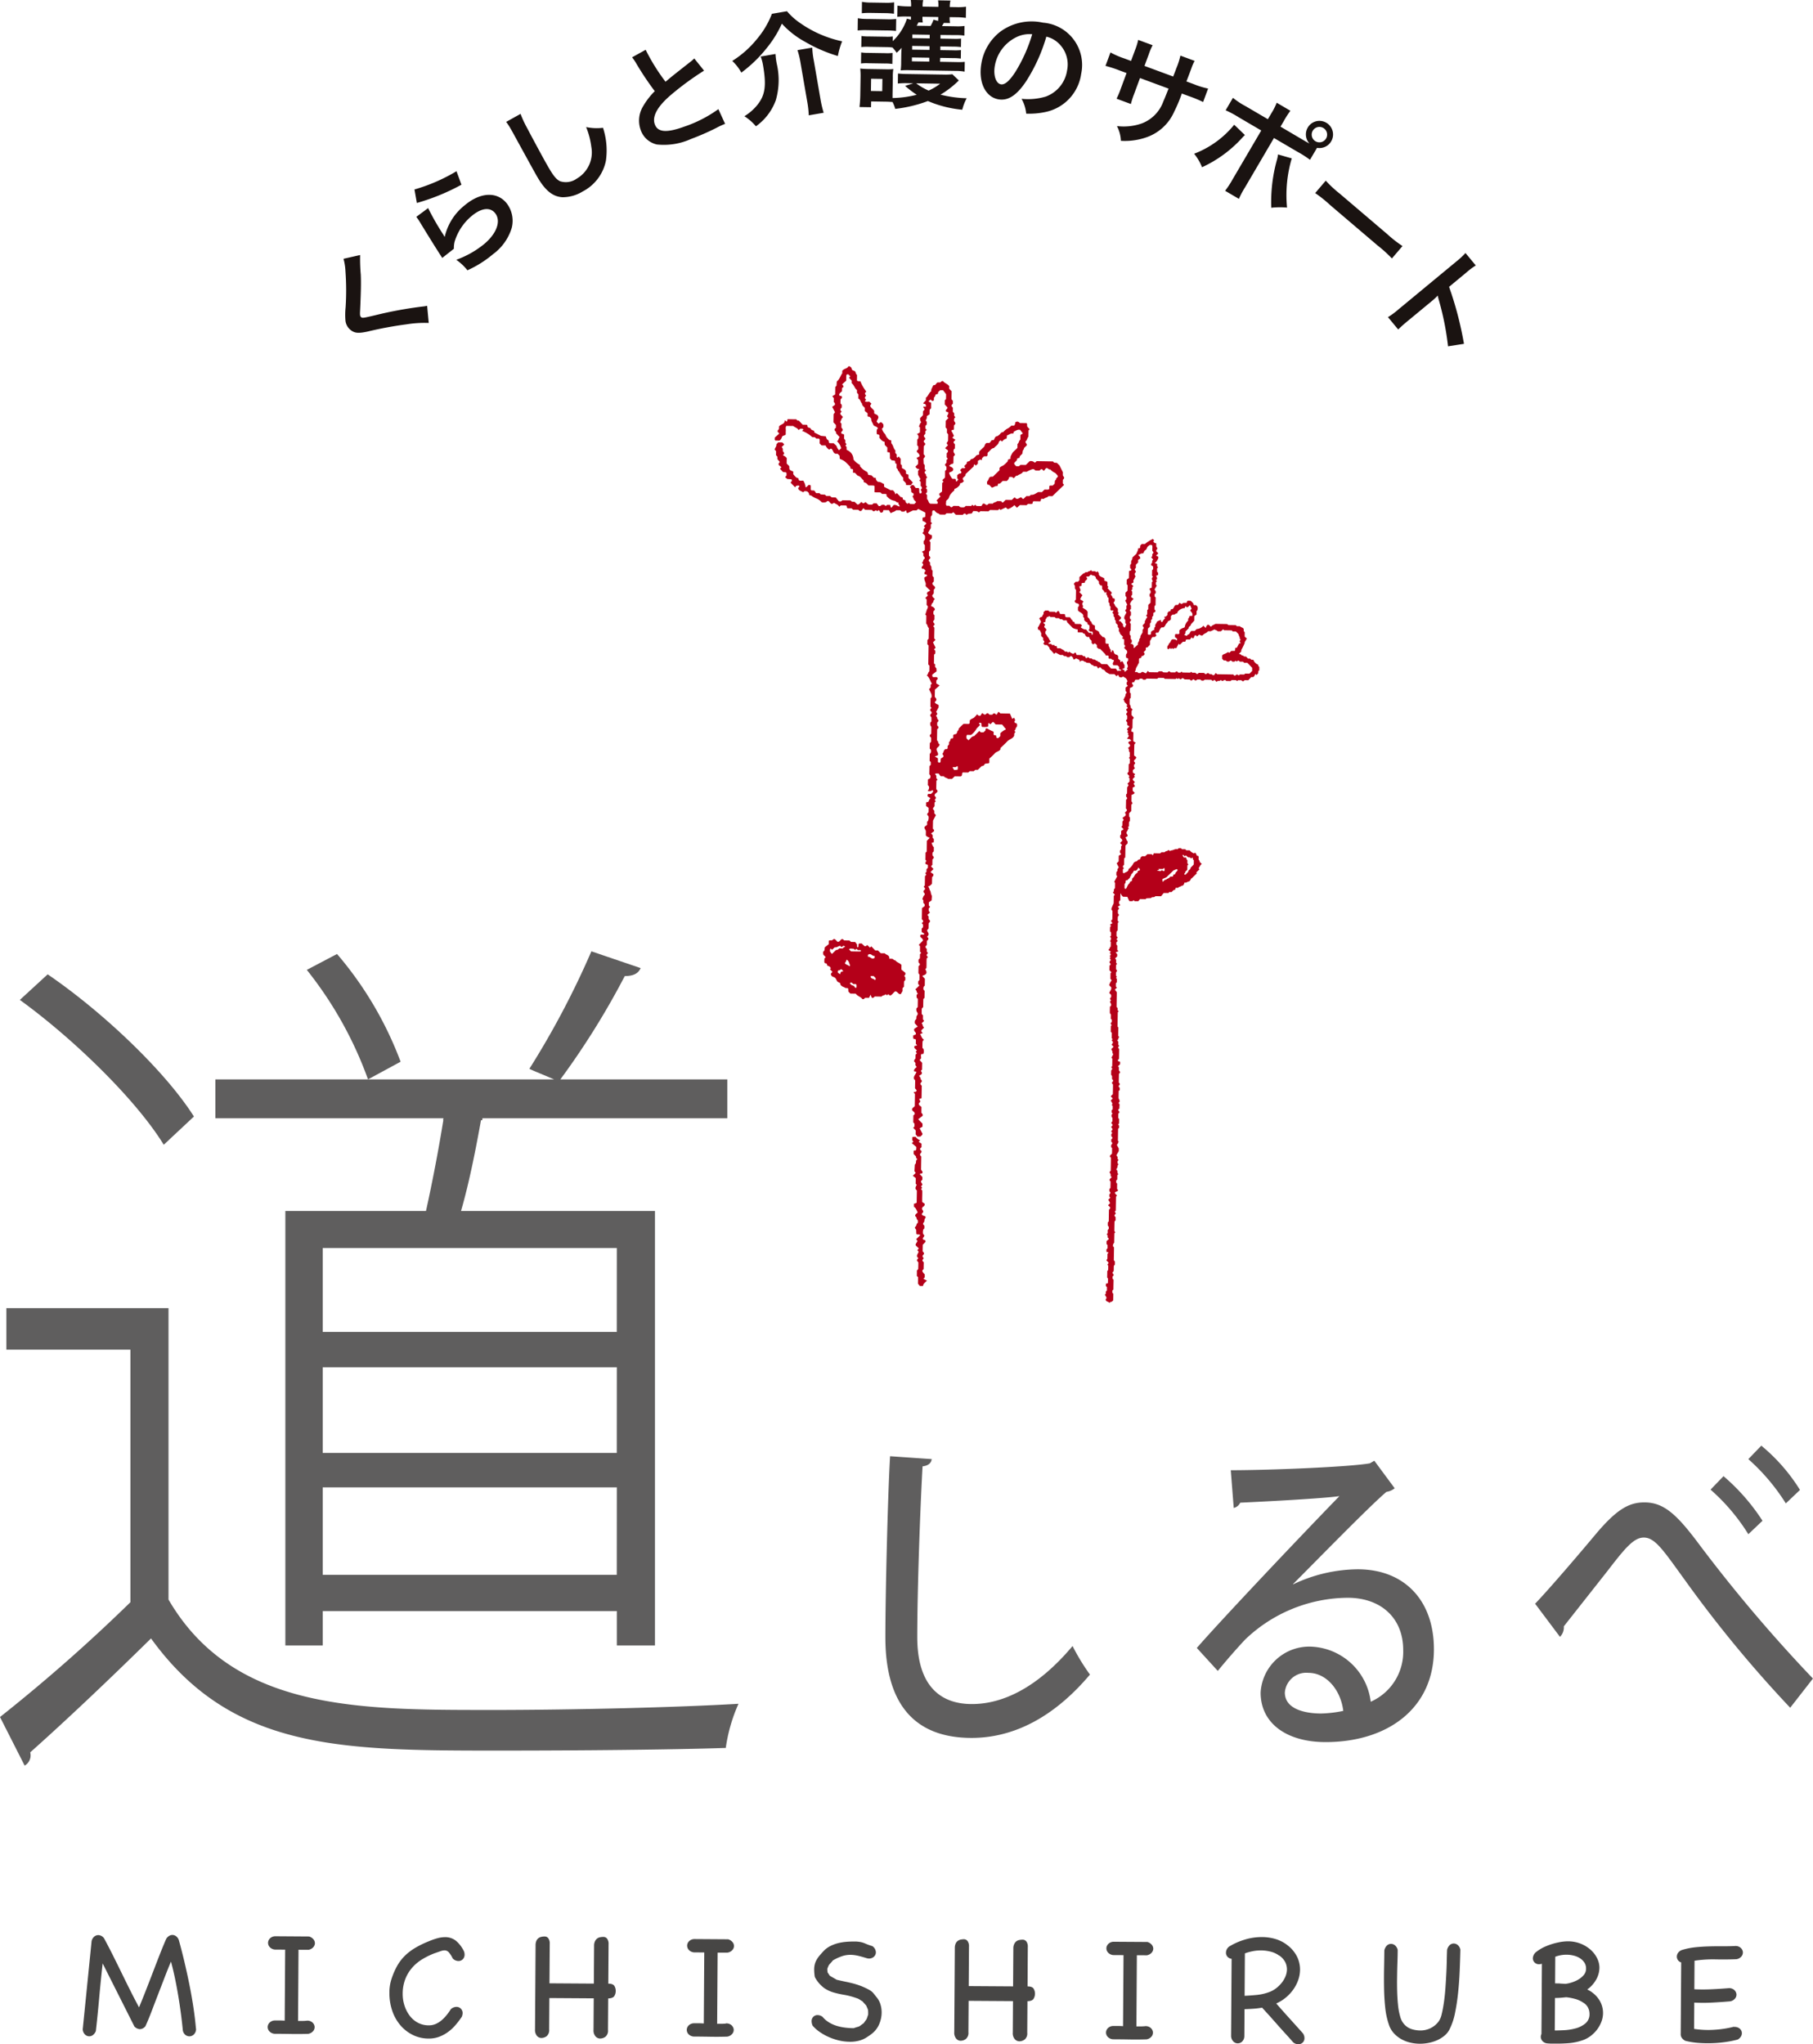
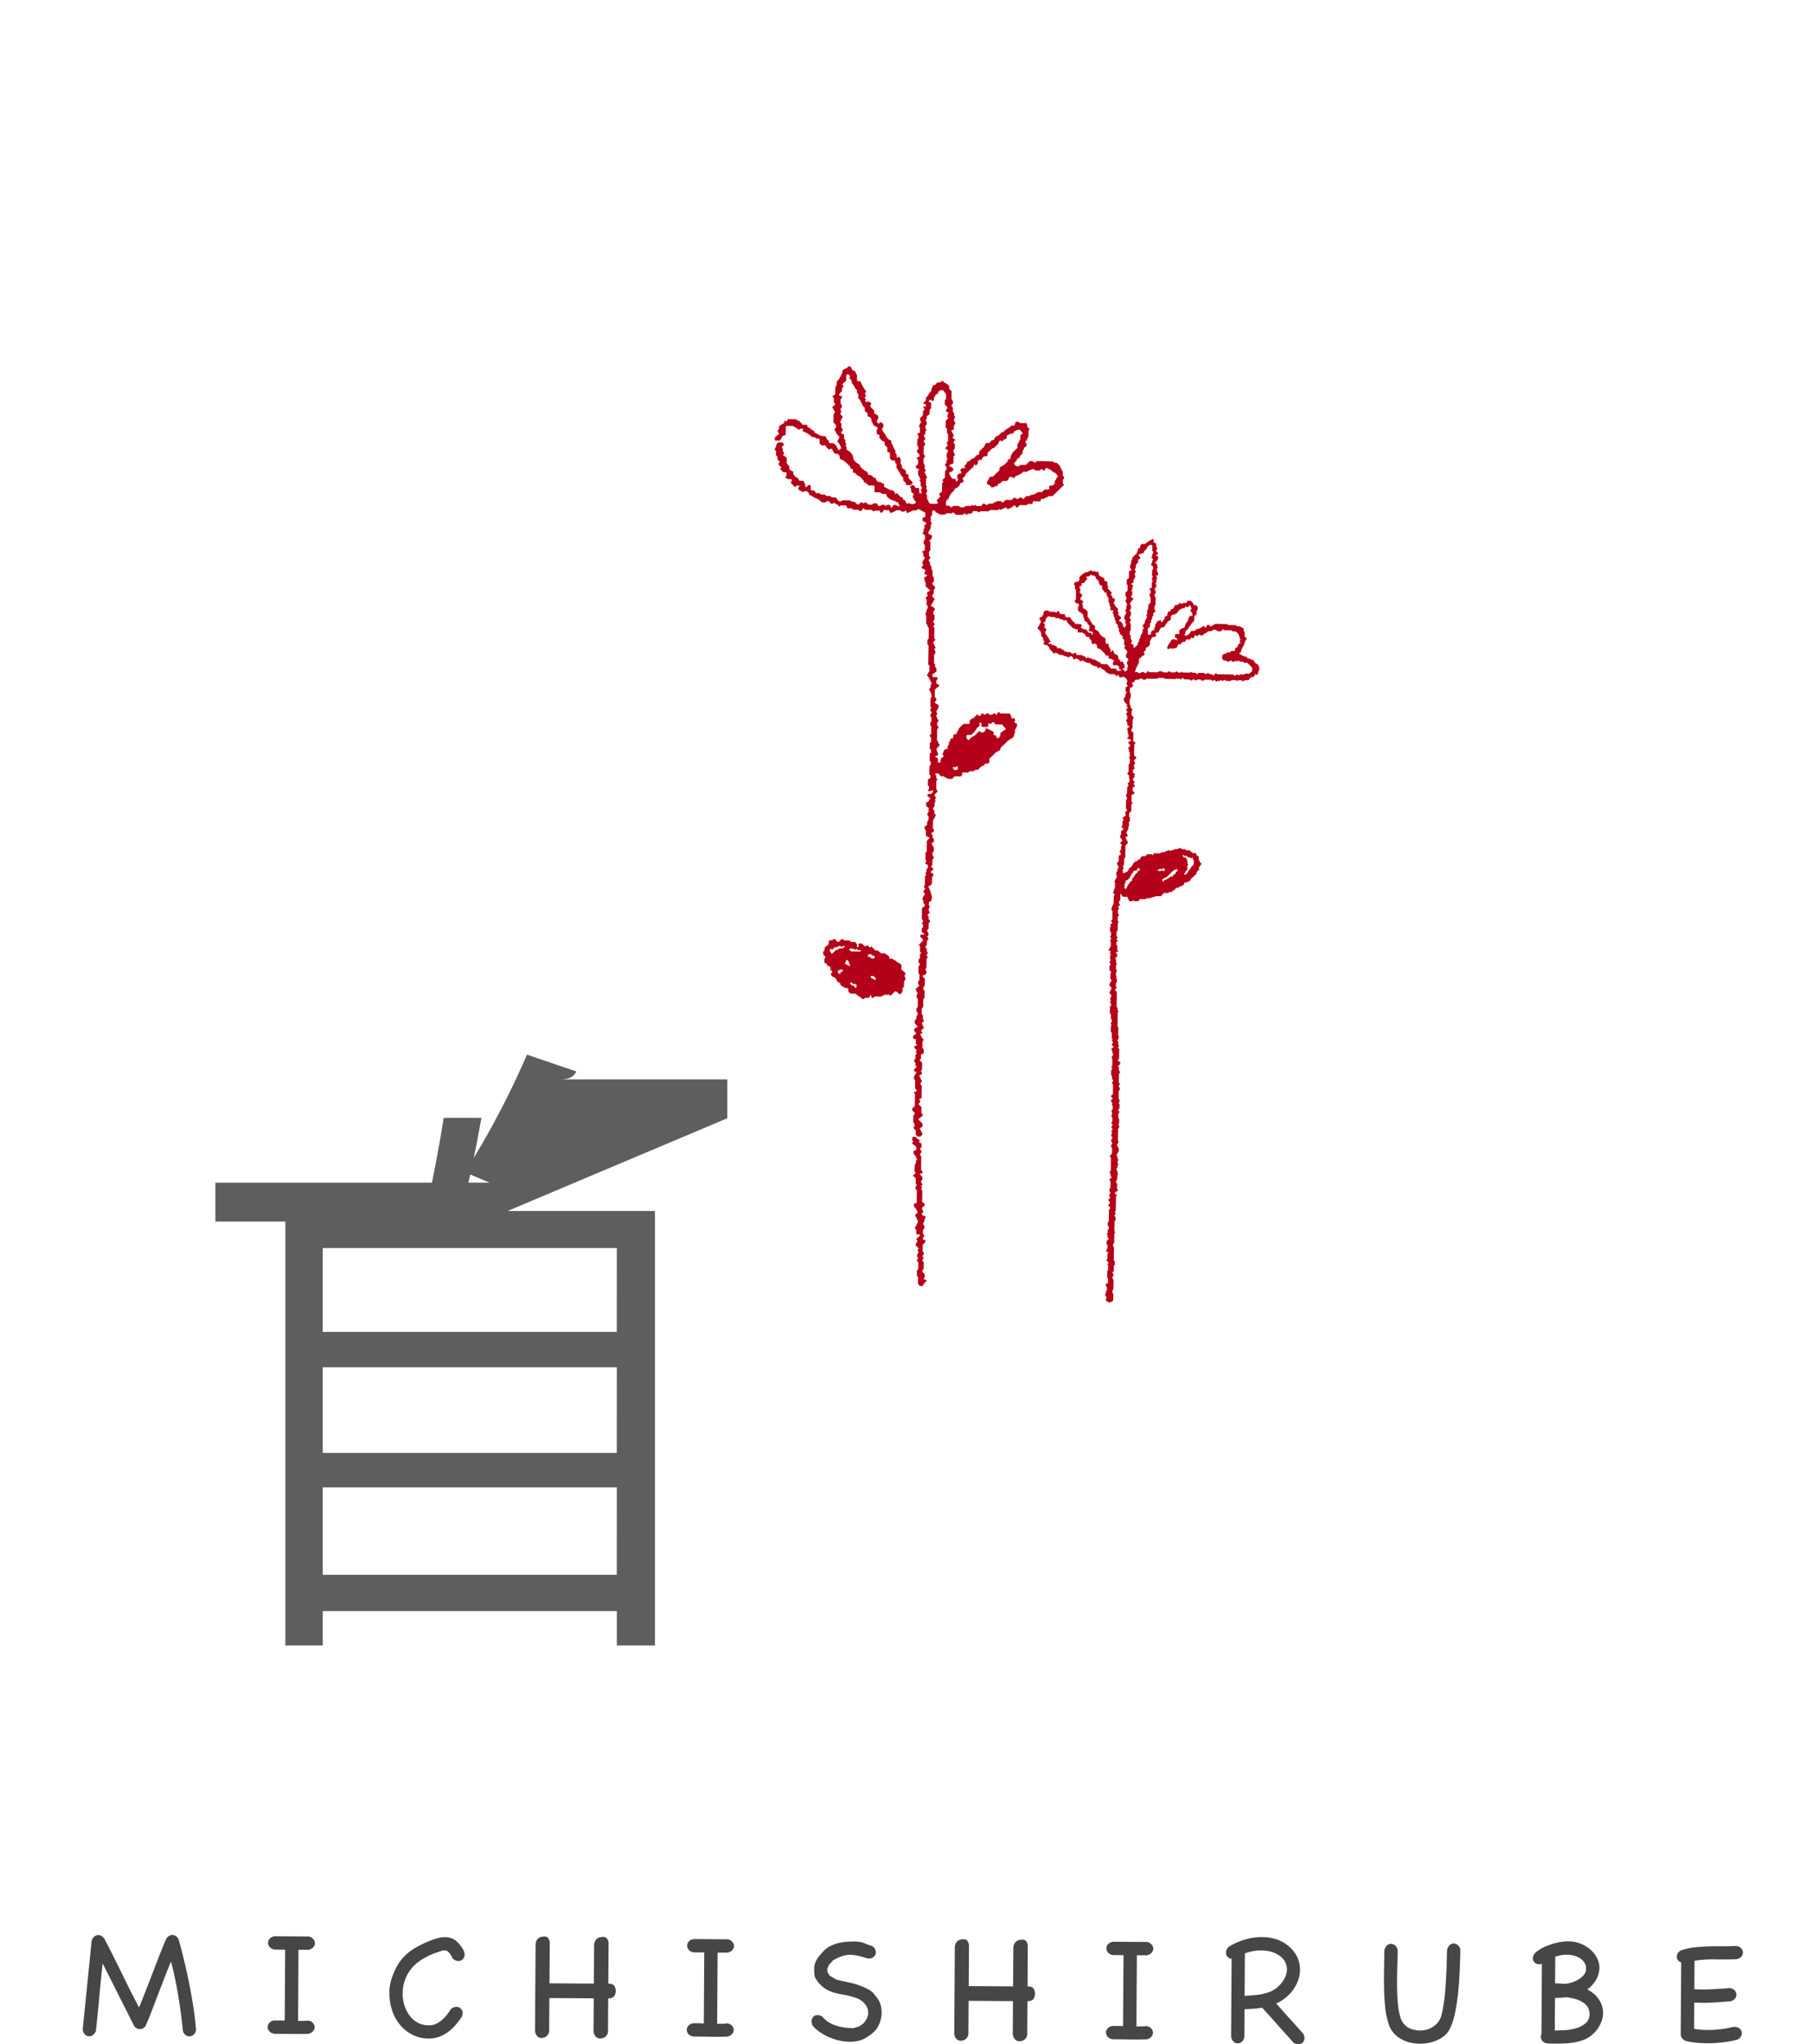
<svg xmlns="http://www.w3.org/2000/svg" width="145.98" height="164.626" viewBox="0 0 145.98 164.626">
  <defs>
    <clipPath id="a">
      <path fill="none" d="M0 0h145.98v164.626H0z" />
    </clipPath>
  </defs>
  <g clip-path="url(#a)">
-     <path fill="#1a1311" d="M28.997 20.538a14.333 14.333 0 0 0 .051 1.564c.031.656.012 1.506-.053 2.9-.022.365-.006.465.074.532.109.091.136.089 1.151-.149a31.916 31.916 0 0 1 3.814-.7 2.355 2.355 0 0 0 .358-.059l.129 1.382a9.127 9.127 0 0 0-1.787.111 29.963 29.963 0 0 0-3.118.578c-.772.169-1.078.136-1.412-.144a1.108 1.108 0 0 1-.388-.733 5.887 5.887 0 0 1 .013-1.078 21.263 21.263 0 0 0-.011-2.866 4.719 4.719 0 0 0-.159-1.036Zm4.376-5.28a14.212 14.212 0 0 0 3.383-1.469l.4 1.085a17.147 17.147 0 0 1-3.592 1.471Zm1.1 1.5a20.03 20.03 0 0 0 1.173 2.059c.072.114.072.114.141.241h.026a4.5 4.5 0 0 1 1.619-2.537c1.233-1.036 2.559-1.11 3.339-.182a2.31 2.31 0 0 1 .429 2.028 4.1 4.1 0 0 1-1.5 2.1 8.73 8.73 0 0 1-2.063 1.3 4.227 4.227 0 0 0-.9-.845 7.653 7.653 0 0 0 2.257-1.277c1.023-.86 1.374-1.885.856-2.5-.409-.486-1.109-.392-1.878.254a4.314 4.314 0 0 0-1.362 2.048 2.063 2.063 0 0 0-.064.586l-.939.739c-.088-.149-.113-.178-.308-.484-.32-.5-.881-1.4-1.469-2.367a3.883 3.883 0 0 0-.31-.457Zm7.441-7.588a8.646 8.646 0 0 0 .542 1.165c.409.782 1.323 2.477 1.659 3.059.451.78.671 1.047.978 1.2a1.5 1.5 0 0 0 1.346-.209 2.438 2.438 0 0 0 1.174-2.552 6.337 6.337 0 0 0-.419-1.6 4.1 4.1 0 0 0 1.359.058 5.842 5.842 0 0 1 .233 2.657 3.589 3.589 0 0 1-1.859 2.466 3.1 3.1 0 0 1-1.645.469c-.784-.05-1.388-.544-2.024-1.644-.247-.427-.7-1.257-1.847-3.345-.134-.251-.234-.423-.3-.538a4.676 4.676 0 0 0-.356-.539Zm10.074-5.16a15.884 15.884 0 0 0 1.6 2.574c.5-.424.5-.424 2.022-1.621a2.579 2.579 0 0 0 .29-.257l.79.983a23.091 23.091 0 0 0-2.63 1.923c-1.126.953-1.569 1.759-1.336 2.4s.941.707 2.375.186a10.354 10.354 0 0 0 2.744-1.409l.541 1.185a5.859 5.859 0 0 0-.7.324 20.056 20.056 0 0 1-2.035.89 5.3 5.3 0 0 1-2.76.447 1.793 1.793 0 0 1-1.315-1.206 2.225 2.225 0 0 1 .214-1.882 5.835 5.835 0 0 1 .933-1.205 24.171 24.171 0 0 1-1.473-2.2 4 4 0 0 0-.353-.527ZM63.367.905a5.161 5.161 0 0 0 1.016.921 9.183 9.183 0 0 0 3.424 1.5 6.287 6.287 0 0 0-.344 1.185 11.937 11.937 0 0 1-2.619-1.133 7.187 7.187 0 0 1-1.89-1.472A8.832 8.832 0 0 1 61.72 3.89a10.868 10.868 0 0 1-2.028 1.958 3.893 3.893 0 0 0-.73-.941 8.05 8.05 0 0 0 2-1.78 7.024 7.024 0 0 0 1.191-2.015Zm-.925 3.441a5.454 5.454 0 0 0 .1.782 5.8 5.8 0 0 1-.077 2.948 4.419 4.419 0 0 1-1.6 2.095 3.976 3.976 0 0 0-.929-.811 4.023 4.023 0 0 0 1.037-.9c.642-.794.749-1.563.46-3.235a3.653 3.653 0 0 0-.183-.671Zm2.961-.512a6.479 6.479 0 0 0 .124 1.047l.536 3.1a8.564 8.564 0 0 0 .258 1.1l-1.2.207a8.169 8.169 0 0 0-.126-1.114l-.539-3.12a6.9 6.9 0 0 0-.243-1.016Zm3.668-2.365a4.225 4.225 0 0 0 .767.059l1.554.025a5.041 5.041 0 0 0 .768-.026l-.015.967a6.031 6.031 0 0 0-.72-.04l-1.6-.025a5.745 5.745 0 0 0-.768.026Zm8.132 5.01a7.5 7.5 0 0 1-1.477 1.144 9.779 9.779 0 0 0 2.11.289 3.9 3.9 0 0 0-.356.924 9.117 9.117 0 0 1-2.767-.7 10.9 10.9 0 0 1-2.627.632 3.247 3.247 0 0 0-.219-.553c-.208-.013-.36-.025-.54-.027l-1.185-.019-.007.465-.929-.015a9.89 9.89 0 0 0 .062-.919l.023-1.45a5.8 5.8 0 0 0-.026-.731 5.774 5.774 0 0 0 .635.039l1.46.023a3.516 3.516 0 0 0 .569-.02 3.747 3.747 0 0 0-.039.682L71.866 7.6v.294a8.432 8.432 0 0 0 1.948-.263 7.653 7.653 0 0 1-.937-.716l.667-.208-.474-.007a5.969 5.969 0 0 0-.778.026l.012-.806a7.512 7.512 0 0 0 .777.041l2.891.045a4.519 4.519 0 0 0 .711-.027ZM69.34 4.222a3.537 3.537 0 0 0 .6.038l1.337.021a3.241 3.241 0 0 0 .588-.02l-.014.891a3.486 3.486 0 0 0-.6-.038l-1.337-.021a3.506 3.506 0 0 0-.588.02Zm6.35.754L77.036 5a4.926 4.926 0 0 0 .645-.018l-.012.787a4.327 4.327 0 0 0-.767-.059l-3.726-.059a6.485 6.485 0 0 0-.654.018 4.912 4.912 0 0 0 .039-.682l.01-.664c0-.066.014-.3.026-.474a3.85 3.85 0 0 1-.4.4 3.349 3.349 0 0 0-.334-.422 3.918 3.918 0 0 0-.569-.037l-1.346-.021a3.642 3.642 0 0 0-.6.019l.014-.891a3.509 3.509 0 0 0 .6.038l1.346.021a3.146 3.146 0 0 0 .579-.02l-.006.379A4.34 4.34 0 0 0 73.026 1.5l.321.09v-.255l-.379-.006a5.9 5.9 0 0 0-.721.027l.014-.9a6.279 6.279 0 0 0 .805.06h.294a2.469 2.469 0 0 0-.03-.522l1.005.016a1.854 1.854 0 0 0-.046.521l1.27.02a2.209 2.209 0 0 0-.03-.522l1 .016a2.156 2.156 0 0 0-.055.521l.493.008a4.624 4.624 0 0 0 .816-.035l-.014.9a6.237 6.237 0 0 0-.805-.051l-.5-.008a2.026 2.026 0 0 0 .03.475l-.5-.008c-.068.122-.1.169-.146.253l1.09.017a4.393 4.393 0 0 0 .721-.026l-.012.777a4.173 4.173 0 0 0-.7-.04l-1.221-.012v.294l1.052.017a4.039 4.039 0 0 0 .607-.019l-.011.683a4.564 4.564 0 0 0-.606-.038l-1.052-.017v.3l1.042.016a4.2 4.2 0 0 0 .617-.018l-.011.683a4.322 4.322 0 0 0-.616-.038l-1.043-.017ZM69.404.147a4.16 4.16 0 0 0 .767.06l1.055.016a4.185 4.185 0 0 0 .768-.036l-.014.92a5.659 5.659 0 0 0-.767-.05l-1.052-.016a5.933 5.933 0 0 0-.768.026Zm.722 7.179.91.014.015-.986-.91-.014Zm3.3-2.7v.313l1.4.022v-.313Zm1.418-.907-1.4-.022v.3l1.4.022Zm.014-.92-1.4-.022v.294l1.4.022ZM73.767 6.71a4.831 4.831 0 0 0 1.005.585 4.5 4.5 0 0 0 .928-.554Zm.182-4.909c-.03.066-.03.066-.137.273l1.119.018a2.818 2.818 0 0 0 .235-.508l.368.1c.011-.132.012-.18.014-.313l-1.27-.02a2.424 2.424 0 0 0 .021.456Zm8.648 4.783c-.747 1.108-1.443 1.551-2.208 1.414-1.064-.191-1.635-1.41-1.365-2.913a4.071 4.071 0 0 1 1.512-2.529 4.253 4.253 0 0 1 3.444-.731 3.416 3.416 0 0 1 3.074 4.124 3.652 3.652 0 0 1-2.892 3.074 6.2 6.2 0 0 1-1.535.129 3.026 3.026 0 0 0-.373-1.194 5.029 5.029 0 0 0 1.949-.18 2.654 2.654 0 0 0 1.715-2.1 2.347 2.347 0 0 0-.776-2.277 2.069 2.069 0 0 0-.892-.449 13.7 13.7 0 0 1-1.653 3.633m-.772-3.586a3.173 3.173 0 0 0-1.721 2.292c-.137.765.081 1.43.491 1.5.308.055.7-.28 1.175-1.022a12.485 12.485 0 0 0 1.342-3.013 2.416 2.416 0 0 0-1.285.241m12.635 3.166.157-.4.105-.284a6.053 6.053 0 0 0 .321-1l1.146.424a3.479 3.479 0 0 0-.256.582c-.2.542-.2.542-.407 1.072l.568.211a6.7 6.7 0 0 0 1.178.365l-.4 1.084a9.6 9.6 0 0 0-1.121-.465l-.595-.22a11.483 11.483 0 0 1-.605 1.442 3.793 3.793 0 0 1-2.223 2.076 5.264 5.264 0 0 1-2.077.291 2.82 2.82 0 0 0-.318-1.188 4.4 4.4 0 0 0 2.009-.216 2.957 2.957 0 0 0 1.731-1.783c.093-.2.172-.411.417-1.017l-2.3-.852-.493 1.333a5.874 5.874 0 0 0-.241.759l-1.154-.428a6.247 6.247 0 0 0 .318-.751l.487-1.315-.542-.2a9.619 9.619 0 0 0-1.154-.376l.4-1.084a6.726 6.726 0 0 0 1.132.49l.524.194.329-.888a5.075 5.075 0 0 0 .248-.807l1.163.431a4.789 4.789 0 0 0-.318.751l-.339.915Zm5.775 4.711c-.045.039-.082.084-.1.1s-.055.056-.114.12a10.011 10.011 0 0 1-3.237 2.374 4.136 4.136 0 0 0-.636-1.087 7.692 7.692 0 0 0 3.226-2.336Zm4.744.431c.172.1.253.148.454.255a1.09 1.09 0 0 1 1.356-1.676 1.094 1.094 0 0 1-.746 2.022l-.566.964a8.163 8.163 0 0 0-1.014-.65l-1.887-1.107-2.323 3.963a7.335 7.335 0 0 0-.5.939l-1.111-.651a7.073 7.073 0 0 0 .591-.9l2.319-3.955-1.814-1.064a8.086 8.086 0 0 0-1.054-.563l.589-1.005a6.073 6.073 0 0 0 1.013.67l1.8 1.054.268-.458a5.352 5.352 0 0 0 .444-.87l1.1.647a7.588 7.588 0 0 0-.541.847l-.254.433Zm-.971 1.451a10.442 10.442 0 0 0-.379 3.962 6.257 6.257 0 0 0-1.27.013 12.656 12.656 0 0 1 .451-3.842 2.4 2.4 0 0 0 .09-.452Zm1.7-2.243a.621.621 0 1 0 1.071.628.621.621 0 0 0-1.071-.628m1.039 4.036a9.32 9.32 0 0 0 1.125 1.046l3.843 3.274a9.3 9.3 0 0 0 1.211.945l-.854 1a10.386 10.386 0 0 0-1.144-1.038l-3.828-3.262a10.436 10.436 0 0 0-1.206-.965Zm5.008 10.992a6.332 6.332 0 0 0 .854-.633l4.68-3.872a6.042 6.042 0 0 0 .708-.66l.827 1a6.336 6.336 0 0 0-.791.6l-1.358 1.124a27.793 27.793 0 0 1 1.2 4.589l-1.284.2a22.476 22.476 0 0 0-.744-3.738 3.174 3.174 0 0 1-.082-.351 4.852 4.852 0 0 1-.472.44l-1.928 1.595a10.436 10.436 0 0 0-.786.7Z" />
-     <path fill="#b40019" d="M89.633 53.574c-.007-.006-.005 0 0 0" />
    <path fill="#b40019" d="m91.331 54.88.092-.145h.269l.1-.083h.171l.089.086h.171l.1-.088.859.014.092-.077.437.007.073.075.884.015.075-.073.09.079.09-.079c.043.032.065.1.134.088.081.01.1-.115.2-.079l.135.092.409.007c.042.054.082.094.154.079.056-.024.087-.116.166-.086.059.029.075.1.178.088l.1-.077h.26c.067.111.168.091.26.077l.086-.066.538.009a.126.126 0 0 0 .147.079l.092-.079.176.169.072-.07.19-.018c.042-.02.05-.076.1-.058a.136.136 0 0 0 .145.069.355.355 0 0 1 .18-.082l.091.087.343.006.092-.08.344.006.089.075.088-.067h.271a.143.143 0 0 0 .157.077l.092-.082.3.005.235-.255h.164c.1-.065.119-.168.174-.25l.091.085.123-.123.022-.189.076-.073v-.259l-.085-.1v-.084a.653.653 0 0 1-.392-.4h-.164l-.1-.091h-.164l-.16-.165a.765.765 0 0 0-.122-.006c-.07.007-.105-.086-.137-.079-.119.026-.148-.143-.267-.107-.024.007-.039-.038-.021-.058l.156-.151a.362.362 0 0 1 .064-.234c.074-.143.145-.287.206-.435.02-.048 0-.106.048-.155s.059-.121.1-.173c.024-.03.039-.042.082-.011l-.221-.2c0-.125 0-.24.006-.354-.111-.063-.073-.174-.089-.266-.063-.127-.224-.111-.3-.217h-.25l-.079-.082-.6-.01-.1-.082-.94-.016c-.139.091-.29.113-.348.229-.113-.022-.12-.173-.293-.158l-.113.15a.1.1 0 0 1-.043.1l-.176-.17a.774.774 0 0 1-.541.267l-.158.153h-.259c-.105.056-.127.173-.192.257a.327.327 0 0 0-.2.145l-.206-.1c.136-.068.107-.163.113-.259l.264-.266c-.031-.157.194-.168.179-.316l.265-.29c0-.1 0-.22.006-.363l.181-.138v-.272l.068-.066a.58.58 0 0 0 .006-.291l-.121-.12h-.153c-.071-.031-.05-.079-.055-.122a1.187 1.187 0 0 0-.233-.228c-.1.008-.183-.022-.264.02l-.054.149h-.267l-.057.051c-.131.079-.154-.026-.251-.059l-.113.17-.192.008c-.143.089-.131.273-.275.337-.039 0-.085-.014-.114.034l-.036.143c-.127-.058-.161.066-.238.123v.172l-.125.121c-.044.018-.114-.021-.126.056l.069.091a.724.724 0 0 0-.221.287c-.062.006-.1-.006-.125-.046 0-.04.017-.088-.032-.116-.094.075-.254.074-.3.191s-.169.2-.112.348l-.089.095v.168a.514.514 0 0 0-.239.142c-.046.108.006.188-.067.243-.068-.006-.141.026-.213-.031 0-.149.005-.3.008-.454l.164-.159v-.254l.091-.1v-.169l.091-.1v-.166l.091-.1v-.212l.161-.1c.025-.12-.032-.15-.078-.2.028-.084-.022-.185.034-.278l.063-.061q0-.3.01-.606l-.083-.092v-.187c.126-.048.084-.156.079-.254-.038-.04-.089-.074-.074-.143l.166-.287-.074-.084v-.169l.084-.089-.073-.089.077-.091c.033-.113-.041-.187-.06-.274l.153-.051v-.185l-.083-.092v-.257l.083-.089-.078-.093c-.013-.076.032-.154-.03-.2l-.161-.036c.056-.054.094-.089.129-.126a1.27 1.27 0 0 0 .157-.281v-.113l-.183-.094.179-.173c-.031-.093-.159-.118-.161-.223-.011-.089.112-.1.081-.215l-.082-.121v-.234c-.034-.063-.083-.038-.124-.045l-.124-.128.085-.093-.124-.115c-.087.074-.207.1-.3.18a1.812 1.812 0 0 0-.326.238h-.26l-.105.108c-.036.091.013.171-.052.219l-.132.025c.016.155-.086.262-.135.43l-.322.3a.351.351 0 0 1-.067.23c-.052.063-.03.187-.039.271l-.078.1v.231c.021.071.163.11.057.216-.044.031-.115 0-.148.06 0 .171-.006.344-.009.545l-.17.129c0 .144 0 .259-.006.367l.072.075c0 .148 0 .3-.007.45l-.166.161v.261l.083.092v.17l-.1.107.167.345-.073.071v.262l-.086.083v.085c.022.048.1.066.083.138-.173.306-.173.306-.169.479l.082.106v.234l.082.113-.124.263v.01c0-.005-.011-.01-.028-.01l-.115-.125v-.144l-.2-.241c-.056 0-.1.007-.129-.04.036-.09.163-.112.171-.239.013-.043-.038-.06-.064-.091s-.083-.081-.119-.126c-.022-.027-.074-.039-.054-.091l.066-.064-.081-.094v-.263l-.12-.12a.536.536 0 0 1-.089-.094c-.027-.045-.033-.1-.063-.146s-.083-.079-.064-.157l.085-.1c-.017-.058.03-.13-.02-.193l-.147-.053c-.031-.125-.035-.131-.162-.285a.158.158 0 0 0 .073-.169l-.333-.344.081-.093-.081-.083v-.276c-.035-.143-.19-.08-.255-.16v-.168c-.133-.116-.343-.114-.437-.3v-.121l-.115-.159-.1.082-.08-.083h-.261l-.093-.1c-.038.131-.2.061-.256.177h-.173c-.049.051-.1.107-.159.094l-.329.3v.257l-.128.126h-.183c-.026.062-.115.079-.128.178-.01.055.054.08.042.063.079.155 0 .26.07.352l.055.062-.013.779c-.037.045-.1.07-.086.149.035.181.308.128.328.245a.2.2 0 0 1-.076.216v.259c.116.157.352.181.434.4-.044.079 0 .15.073.211v.165a.523.523 0 0 0 .26.2c0 .029 0 .057.005.124l.156.112v.272c-.022.057-.086.06-.059.119l.11.1c.082.016.161-.025.219.059-.034.057.029.137-.039.2-.109-.008-.012-.132-.1-.16h-.181l-.225-.273c-.181.026-.283-.083-.391-.127-.059-.1.044-.123.068-.183l-.122-.126c-.144 0-.288 0-.433-.008-.01 0-.019-.021-.032-.036l-.027-.111-.145-.056-.025-.127-.035.029-.153-.236h-.289c-.154-.027-.061-.2-.149-.253l-.347-.006c-.073-.075-.052-.217-.18-.253l-.161.155-.092-.081-.426-.007-.093-.09h-.259l-.129.124v.165c-.075.055-.088.14-.123.213a.257.257 0 0 0-.225.15.607.607 0 0 1 .14.271c-.1.128-.14.295-.244.422-.022.026-.008.085 0 .127a.26.26 0 0 0 .032.073l.107.024.122.253v.22l.161.166v.174c.049.048.113.092.084.178l-.082.088.124.128h.182l.2.217c-.014.14.112.188.18.273s.131.15.194.223l.125-.107.354.194h.217l.093.083.182.015.078.081h.173c.052-.045.092-.116.18-.079l.115.119.022.115c.114.077.156-.047.235-.059l.254.119c.031.043 0 .114.057.145l.09-.081h.176c.041.114.2.053.239.16l.285.03.157.162.087.006.092.088h.21l.121.187c.062-.064.1-.111.175-.093s.108.158.22.175c.128.019.163.153.257.214.079.051.163.093.263.15l.4.007.16.165.131-.112.107.184c.131.039.215.038.273-.049a2.181 2.181 0 0 1 .237.135.516.516 0 0 1 .14.269l-.066.065v.173l.1.11-.185.136v.275l.1.131a.332.332 0 0 0-.115.292c-.094.067-.073.21-.176.272a.19.19 0 0 1 .089.18c.081.083.162.167.241.251l-.015.03-.062.06.083.094c.079.119-.127.122-.093.216 0 .08.111.1.087.181s-.121.1-.087.2l.077.094v.256c-.029.052-.117.083-.086.173l.087.1v.215l.179.113c-.077.093-.161.131-.186.22-.013.071.052.1.083.139l-.085.091a.165.165 0 0 1 .081.184c-.021.074.052.106.06.087-.017.166-.134.172-.13.276l.206.027.115.124c-.063.063-.175.029-.216.122a.4.4 0 0 1-.025.046c.039.1.168.131.149.258l-.176.181c.148.069.018.259.153.33 0 .126 0 .252-.006.366-.016.045-.083.048-.054.1l.063.065c0 .126 0 .253-.008.361l-.084.073c0 .206-.007.409-.01.61-.049.05-.12.089-.082.179.046.063.129.1.147.185l-.068.065.079.094v.256l-.172.177c.042.045.1.077.081.147l-.1.149c0 .158-.005.329-.008.491l-.075.073v.179c.037.043.107.085.077.174l-.083.087c0 .233-.008.464-.011.692.035.046.1.073.077.171l-.168.183c.063.048.1.092.065.217l-.263.2c.063.059.112.094.095.176l-.089.107c0 .1 0 .228-.006.339l-.081.078.186.205-.2.135v.278l-.075.073v.176c.032.08.153.112.168.247l-.174.2.16.165-.082.092v.253l-.09.093v.17l.1.12-.2.131c0 .177-.005.319-.007.453l-.159.154.163.309c-.018.1-.133.135-.1.24.029.083-.081.111-.087.179-.008.084 0 .169-.005.235l.074.076-.243.452.066.081c0 .159-.005.3-.007.438l-.072.069-.026.2-.072.069.163.181-.089.1q0 .3-.01.6a3.594 3.594 0 0 0-.174.407.264.264 0 0 0 .006.112l.072.075c0 .228-.007.458-.011.694-.017.046-.1.059-.086.13-.015.07.062.087.093.177l-.2.114.093.1-.079.091a2.889 2.889 0 0 0-.005.352l.081.083v.258l-.084.089.079.094a.4.4 0 0 1-.075.267l.06.063c0 .126 0 .253-.006.372-.1.059-.063.2-.2.258l.213.151-.084.082c0 .066.106.094.065.186l-.079.087.078.09-.082.089c.039.045.095.075.082.145s-.113.093-.08.212c.014.03.1.064.068.16l-.082.088c0 .111 0 .226-.006.343l.166.183-.076.073c0 .146-.005.3-.007.446l.1.124a1.088 1.088 0 0 0-.2.389l.17.184c.022.158-.085.261-.136.385-.008.02-.019.04-.028.058l.154.16v.172c-.029.046-.1.065-.085.161l.07.109-.079.092c.013.125.159.218.063.355l-.069.066c0 .152-.006.311-.007.469a.29.29 0 0 0 .022.077l.061.063c0 .115 0 .231-.006.345l.084.092v.173c-.038.045-.1.071-.087.142l.072.13-.065.063c0 .155-.005.31-.007.454l.086.088-.007.434.075.077-.083.088.083.1c.068.117-.054.176-.078.263l.153.158-.171.176c-.019.072.03.107.058.155s.008.111.023.163a.49.49 0 0 0 .062.112l-.146.28.073.068c0 .207-.007.41-.01.608l-.083.091c.039.045.095.076.079.15l-.079.118-.006.334.076.106v.233c.028.061.118.093.083.183l-.062.065c-.069.121.031.148.055.2 0 .267-.009.527-.013.781-.052.068-.137.1-.157.185l.153.158-.171.177a.639.639 0 0 1 .147.277l-.065.063.081.094v.257l-.086.089v.17l.079.1c-.114.069-.091.169-.075.259l.063.084v.272a.156.156 0 0 0-.07.19c0 .017.092.025.075.1.026.088-.117.092-.091.177-.007.08.11.1.085.181 0 .078-.119.1-.084.2l.072.091-.078.089v.174c.044.043.108.087.078.174l-.083.086v.174c.038.045.1.075.079.156l-.086.125c0 .084-.023.176.072.229 0 .156 0 .31-.007.451-.061.08-.154.112-.167.208-.013.072.066.088.082.135l-.017 1.037-.082.092c-.019.078.04.109.063.157a.418.418 0 0 1 .015.166c0 .055.092.063.068.124-.055.072-.148.1-.162.222l.084.114c0 .177-.006.35-.009.52-.111.067-.091.168-.076.267.041.039.087.076.069.155l-.081.093v.17l.077.089-.169.177a.677.677 0 0 1 .147.277l-.156.151c.049.083.168.116.169.245l-.1.135-.015.932-.075.073v.263l.076.092v.17l-.084.089v.256l-.088.093a.162.162 0 0 1 .081.184c-.032.1.113.13.094.195l-.182.176v.221l.082.092v.257l-.095.1c.028.061-.031.14.036.2.046.022.116-.012.13.065l-.078.076c0 .139 0 .294-.007.406-.031.075-.093.079-.069.135l.15.154c.033.09-.052.121-.084.179l.07.073c0 .116 0 .242-.006.367l-.07.068c0 .177-.006.361-.009.537l.067.069c0 .127 0 .253-.006.375l-.162.054v.184l.083.092v.257l-.091.1v.164l-.08.093a.641.641 0 0 1 .146.277.134.134 0 0 0-.069.152c.052.126.214.115.292.216.059-.029.093-.114.181-.078l.128-.126c0-.167.005-.34.009-.521l-.08-.092v-.17l.086-.09c0-.261.008-.522.013-.778l-.08-.092v-.175c.042-.044.1-.074.084-.145a.282.282 0 0 0-.042-.067.129.129 0 0 1-.039-.123l.08-.092c.023-.149 0-.307.024-.446l.077-.075v-.26l-.086-.1.017-1.034-.083-.1a.339.339 0 0 1 .1-.28c0-.251.008-.509.013-.761l.075-.073-.076-.1c0-.252.008-.511.013-.778l.084-.089v-.256c-.027-.047-.1-.068-.084-.138-.013-.083.118-.092.09-.182l-.071-.131.079-.077.019-1.128.078-.075c-.039-.089-.157-.121-.166-.239.038-.12.243-.057.251-.215l-.075-.078c0-.14 0-.295.007-.434l-.078-.081v-.174l.086-.089c0-.114 0-.23.006-.344l.087-.092c-.147-.068-.02-.256-.15-.332-.015-.009-.023-.068-.013-.076.1-.079.073-.2.112-.3.01-.025.04-.041.062-.063l-.082-.093v-.169l.084-.091c-.038-.045-.089-.075-.082-.144.005-.054.019-.115-.038-.157a.109.109 0 0 1-.043-.11l.177-.3v-.222l-.161-.292c.1-.056.1-.172.155-.262l-.064-.066.016-.957.083-.089v-.17l-.081-.092.081-.087q0-.185.006-.344l-.075-.092c0-.129 0-.243.006-.352.049-.043.1-.079.082-.148a.288.288 0 0 0-.047-.065c-.04-.032-.036-.074-.035-.12l.095-.1c-.034-.113.034-.243-.015-.35l-.067-.077.083-.09a.323.323 0 0 0-.075-.267c0-.209.007-.409.01-.622.127-.032.069-.137.085-.223-.03-.054-.111-.09-.082-.18l.08-.1c.019-.1-.056-.12-.077-.168 0-.233.008-.464.011-.689l.083-.091c.037-.1-.066-.124-.087-.221v-.225c-.013-.037-.087-.037-.059-.093l.156-.151c-.013-.068.033-.143-.026-.205-.046-.024-.116 0-.149-.085-.025-.07.07-.1.091-.148l.013-.788c-.046-.041-.093-.077-.079-.146l.077-.117-.072-.075v-.256l-.1-.107c.135-.034.081-.192.175-.254l-.081-.1c0-.23.007-.459.011-.68l-.067-.07.019-1.149.075-.072-.083-.094v-.169l-.088-.1.019-1.154c-.036-.134-.136-.155-.152-.244l.158-.153-.082-.093v-.257l.084-.089v-.257l-.074-.092.073-.09-.074-.077v-.258a.4.4 0 0 0 .086-.175l-.084-.094c0-.116 0-.232.006-.343l.083-.091-.079-.081v-.242c-.031-.066-.087-.075-.07-.126l.158-.153v-.173l-.128-.146.231-.1-.1-.1c0-.11 0-.237.006-.347l-.079-.082v-.174c.016-.045.1-.059.086-.13.015-.07-.061-.088-.079-.136l.079-.087c.037-.1-.066-.124-.074-.161 0-.144 0-.258.006-.356l.091-.114c0-.2.007-.4.01-.59l.075-.072-.082-.094c0-.1 0-.2.006-.3a.24.24 0 0 1 .029-.073c.029-.031.071-.054.051-.137l-.072-.1v-.262c.047-.039.1-.074.081-.156l-.087-.11.2-.135-.1-.113v-.171l.1-.107c0-.166.005-.339.01-.51 0-.011.02-.02.03-.03a.477.477 0 0 0 .19.266l.336.006.149.334a.581.581 0 0 0 .29 0l.066-.064.091.084h.285l.142-.175.446.007.073-.07.372-.019c.072-.134.262-.006.33-.151l.469.008.217-.265.391.006c.036-.151.171-.042.252-.092l.153-.148.12-.023.044-.158h.2c.063-.105.206-.079.278-.169.179.015.178-.146.252-.265.114.063.193-.05.3-.07.151-.029.165-.167.235-.259h.026l.423-.41-.058-.059.262-.256-.075-.091c.1-.105.119-.265.256-.328-.05-.105-.193-.143-.172-.282-.125-.081-.064-.206-.078-.314a.241.241 0 0 0-.039-.072h-.084c-.064-.084-.066-.211-.182-.257l-.063.06a.723.723 0 0 1-.353-.248h-.265l-.1-.091h-.253l-.089-.082h-.17l-.109.088c-.19-.062-.34.1-.522.093-.021 0-.042.037-.063.058l-.1-.078c-.1-.018-.121.079-.168.074-.087-.008-.124.056-.188.093h-.241l-.11.088-.512-.008-.066.165-.1-.085-.344-.006-.185.17h-.256l-.129.124v.083c-.047.084-.166.025-.214.12a.239.239 0 0 1-.172.1.317.317 0 0 0-.186.17 1.28 1.28 0 0 1-.319.386c-.02.021-.058.039-.06.061-.014.219-.228.214-.348.312-.027.022-.082 0-.11-.043v-.258l.084-.089-.082-.1a.242.242 0 0 1 .013-.086.687.687 0 0 1 .084-.1c0-.173.006-.344.008-.508l.086-.083.016-.955.172-.166v-.172c-.031-.046-.086-.069-.089-.14 0-.046-.045-.09-.09-.171l.175-.1c.025-.123-.034-.151-.073-.2 0-.051-.022-.136.007-.161.088-.077.073-.209.167-.272l-.073-.091.084-.081c0-.111 0-.236.006-.335l.077-.1v-.27l-.073-.075v-.26l.178-.181c0-.174.006-.347.008-.515.041-.044.1-.073.084-.149l-.075-.12c0-.184.006-.356.009-.524a.394.394 0 0 0 .252-.153l-.164-.179v-.248l.159-.077c.041-.139-.113-.168-.067-.277l.082-.088c-.048-.082-.166-.115-.168-.254l.173-.187-.076-.079.1-.114-.187-.136v-.194l.166-.161-.077-.1v-.169c.017-.046.1-.059.086-.132.021-.083-.109-.1-.084-.178.008-.128.194-.136.174-.317l-.166-.119c0-.308.009-.582.015-.856a.286.286 0 0 1 .026-.076l.091-.088-.2-.139c0-.242.009-.459.009-.676 0-.023-.025-.047-.035-.064l-.12-.027c-.007-.175-.007-.175.082-.3 0-.22.008-.462.011-.694.066-.045.1-.089.081-.159l-.165-.179c0-.122 0-.237.006-.345l.08-.092-.156-.162a.346.346 0 0 0-.089-.269q0-.213.007-.433l.086-.089c0-.116 0-.232.006-.344l-.081-.092c0-.122 0-.237.006-.349.092-.06.223-.06.26-.189.029-.1-.124-.125-.076-.242.019-.053.085-.031.192-.063m-1.367-.868-.139-.207-.386-.006-.317-.347-.452-.007-.173-.178c-.113.037-.149-.137-.263-.1a.224.224 0 0 0-.223-.093c-.083 0-.123-.123-.223-.088s-.126-.116-.239-.087l-.111.086-.115-.18h-.124l-.095-.091-.44-.007-.05-.15c-.1-.091-.144.04-.217.061a.844.844 0 0 1-.32-.175l-.092.078-.091-.086h-.179c-.062-.136-.215-.162-.355-.267h-.262l-.028-.146c-.036-.073-.194.031-.18-.115h-.192l-.094-.09c-.067-.016-.144.028-.225-.058l.21-.136c-.118-.106-.136-.237-.223-.334s-.114-.219-.221-.291v-.182l.09-.113c-.018-.127-.132-.164-.172-.248a.139.139 0 0 1 .072-.148c-.019-.087-.1-.122-.148-.186.022-.071.091-.038.138-.061.078-.08-.032-.242.121-.294-.037-.183.19-.087.216-.207l.092.087.341.006.1.091h.257c.054.144.217.039.292.13.091.11.221.008.312.061.055.035.03.083.038.124l.452.467a1.008 1.008 0 0 0 .4.122l.012.211c.025.026.008.031.006.031h.024l.34.006.1.094h.083a.479.479 0 0 0 .191.269h.156c.053.033.04.078.041.123l.173.188v.169l.123.127.094-.083c.106-.016.144.075.209.131v.181l.15.122h.111l.425.439v.044c.052.1.158.024.229.068.06.06.012.136.027.2.058.092.176 0 .229.068s.153.058.2.1c0 .145-.17.223-.044.4.114 0 .228.005.341.007l.125.129v.155c.028.1.14.036.173.11-.08.1-.192-.006-.294.074m.775-.282v-.005l-.04.046.079.094-.225.2c-.058-.021-.026-.089-.049-.134l-.187-.081.2-.091v-.246c-.1-.08-.078-.243-.209-.306l-.091.08c-.039-.027-.045-.068-.037-.139l-.173-.134v-.214c-.037-.035-.074-.1-.121-.11a.271.271 0 0 1-.239-.248c-.01-.05-.061-.092-.083-.123-.113.032-.023.158-.129.164-.061-.061-.014-.137-.028-.2-.1-.064-.086-.2-.164-.282-.028-.03 0-.109 0-.156-.066-.076-.144-.032-.211-.048-.016-.021-.045-.043-.045-.064v-.333c-.082-.053-.1-.175-.21-.123l-.29-.3c.01-.235-.263-.209-.353-.367V50.4c-.025-.048-.066-.048-.1-.063a.273.273 0 0 1-.127-.1c-.042-.069-.042-.162-.122-.21s-.06-.121-.093-.178a.9.9 0 0 0-.15-.16c0-.141 0-.286.007-.406-.086-.2-.294-.235-.424-.378l.075-.091-.076-.092v-.17l.085-.089c-.053-.107-.177-.121-.257-.193a.809.809 0 0 1 .181-.328l-.259-.268c.219-.144-.007-.3.013-.456l.14-.027c.082-.054-.011-.164.065-.237l.2-.019c.05-.028.032-.076.039-.118l.172-.175a.151.151 0 0 0-.084-.17c.078-.076.154-.029.222-.043l.157-.152c.085.024.158.1.257.072.082.055.166.11.156.228l.245.253v.164c.073.067.1.2.222.144.07.112.012.215.048.322a.545.545 0 0 1 .2.293l.094-.081c.091.064-.017.182.063.236s.014.214.146.227c0 .135 0 .25-.006.366.146.058.03.22.12.3.107.094 0 .222.056.323s.176-.027.234.065l-.075.114c-.016.089.049.113.081.158v.171l.088.1v.171c.111.063.073.174.089.267l.157.162v.164l.088.1v.251c.1.055.068.18.146.247s.133.134.2.2l-.1.095.182.113c0 .171 0 .286-.007.4.032.046.1.07.08.164l-.069.092a.021.021 0 0 1-.009.014l.243.252v.173l-.06.064c-.056.087-.019.189-.03.3l.164.06c0 .048.006.1.01.17l-.07.092c-.118.161.125.275.011.494m4.62 15.179.065-.063c.09.012.107.114.247.155h.1l.1.089.091-.08c.075.049.016.176.122.212 0 .113 0 .228-.006.35l-.261.271c.024.153-.2.165-.179.315l-.222.235-.1-.021c-.03-.088.12-.115.072-.208l.171-.166.006-.347.081-.079-.08-.094v-.254c-.083-.048-.072-.146-.121-.218h-.169l-.106-.172c.084-.092.121.048.188.077m-1.483 1.691.569-.55.259-.107c.048.018.077.043.072.068-.013.108-.1.131-.133.19s-.063.117-.093.176h-.1l-.06.166-.209.008c-.057.139-.23.134-.323.239-.131 0-.189.109-.273.179a.384.384 0 0 1-.025-.232l.316-.135m-.646-.672.355.006.11-.087c.066.068.019.144.039.237-.064.009-.1.024-.117.014a.583.583 0 0 1-.1-.079l-.089.076a.646.646 0 0 1-.315-.059l.174-.036-.052-.072m-2.722 1.2.067-.065.024-.19c.034-.056.081-.03.122-.036l.219-.211c-.018-.081.082-.126.082-.175 0-.109.088-.14.133-.207a1.993 1.993 0 0 0 .1-.177h.167a.5.5 0 0 0 .191-.257l.121.125v.079c-.031.088-.14.019-.175.107v.078c-.081.077-.2.142-.238.239a.822.822 0 0 1-.2.263l-.025.2a.2.2 0 0 0-.188.175c-.155.109-.188.294-.281.443-.041 0-.083.019-.126-.032 0-.114 0-.239.006-.364m2.039-19.248c0-.091 0-.206.005-.317.1-.082.094-.24.225-.31h.163l.126-.113c0-.076-.119-.122-.032-.233l.188-.007c.089-.135.114-.309.259-.42h.155a.473.473 0 0 0 .178-.228c.039-.094.16-.151.179-.271a.349.349 0 0 0 .242-.152v-.257l.126-.122c.1 0 .2.017.267-.087.084.012.141-.009.132-.11a.78.78 0 0 1 .59-.333l.056-.149c.06.018.072.1.142.085.108-.008.138-.13.23-.16l.116.251c.017.087-.115.1-.09.181s.124.119.161.264v.157l-.213.009c-.064.056-.03.171-.127.208v.17a.815.815 0 0 0-.27.5c-.013.044-.042.055-.087.072a.775.775 0 0 0-.351.206v.257c-.092.112-.221 0-.322.059-.055.06-.017.135-.033.231l.173.133c0 .074 0 .117-.048.139l-.059-.062a.6.6 0 0 0-.288-.023c-.116.052-.107.2-.192.265s-.091.172-.157.238-.042.155-.038.236c.1.119.143-.02.211-.047l.062.063c.053.026.059-.037.106-.055l.084.07.092-.075h.171l.181-.347.065.068c.01 0 .026.013.03.009.084-.079.167-.16.252-.243h.162c.072-.03.052-.1.069-.144.1-.06.2-.016.335-.031l.127-.177.081.083c.158 0 .1-.21.2-.237s.122.053.167.083l.157-.152c.085.026.158.1.257.073.012-.005.03-.007.036-.016.11-.153.325-.167.426-.324h.225l.293-.147c.074.052.192.058.259.154h.26l.182-.166.078.081.608.01.083.085h.236a.339.339 0 0 1 .076.056c.056.078.151.117.175.233.018.089.094.164.079.271 0 .03.046.067.072.1-.1.135-.1.135 0 .268-.01.01-.019.026-.031.029a.7.7 0 0 1-.094.01l-.181.344H99.5c-.091.059-.009.166-.079.252l-.278.008-.164.159-.084-.07c-.079.042-.158.088-.241.127s-.189.056-.246.157v.259l.108.116c.074.048.176-.023.237.066.05.073.132.03.2.045l.115-.082c.1-.014.117.055.162.085h.169l.093-.082.072.074.12-.073c.071-.013.1.04.146.084h.252l.1.091h.256l.385.4v.257l-.218.216-.348-.006-.078.076-.347-.006-.087.084-.115-.075c-.09-.028-.115.077-.217.086-.04.007-.066-.054-.111-.092l-1.3-.021-.108-.1-.14.173c-.135.043-.161-.1-.258-.08a.2.2 0 0 1-.191-.079c-.116-.036-.136.081-.219.074-.067.01-.087-.058-.132-.09l-.431-.007-.09.081c-.094.027-.129-.051-.187-.091h-.245l-.093-.077-.071.069-.628-.01-.072-.075-.093.082h-.17l-.089-.086a.14.14 0 0 0-.159.071l-.367-.006-.088-.074c-.082-.018-.117.031-.167.081-.09 0-.19 0-.29-.006a.364.364 0 0 1-.078-.02l-.063-.065h-.261l-.092.082-.69-.011-.112-.106-.139.191c-.144-.01-.214-.155-.358-.088l-.09.075h-.171l-.089-.085H91.4c-.009-.021-.03-.047-.023-.06s.057-.041.057-.062c0-.218.166-.366.228-.558 0-.012.02-.02.046-.045 0-.11 0-.236.006-.337a.116.116 0 0 1 .125-.06c.092-.027.026-.14.116-.172h.075c.045-.053.112-.087.126-.123.021-.107-.04-.134-.074-.179l.177-.181v-.165c.032-.051.078-.04.133-.041l.212-.228m-1.6-.048.128-.137v-.17l-.088-.1v-.253l-.083-.1v-.237l.081-.1c0-.154.005-.326.008-.509l-.071-.11c-.034-.106.093-.118.084-.2.013-.07-.054-.093-.085-.139v-.171l.086-.089v-.258l-.08-.094c-.016-.077.026-.115.079-.158v-.26l-.079-.122a.847.847 0 0 1 .3-.424l-.193-.137a.172.172 0 0 1 .075-.189v-.263l-.076-.09.084-.089v-.169l.085-.091-.18-.186.188-.11c0-.1-.021-.186.008-.211.09-.076.072-.21.169-.272a.29.29 0 0 1-.079-.235l.088-.13c.032-.089-.086-.109-.083-.189s.053-.089.088-.14v-.25l.182-.185v-.21l.171-.11c.008-.163-.111-.2-.165-.277.124-.045.226-.155.375-.127.095-.046.071-.169.157-.232a.371.371 0 0 0 .179-.227c.018-.083.129-.147.2-.216a.324.324 0 0 1 .21.013.564.564 0 0 1 .017.251v.2l.082.1c.031.11-.111.136-.088.235a.164.164 0 0 1-.087.184l.165.184-.084.091v.119c0 .092-.118.107-.073.248l.15.1v.217l-.084.089c0 .141 0 .286-.007.431l.082.093-.063.061c-.064.111 0 .2.046.3l-.078.075c0 .14-.005.295-.007.444-.041.012-.067.019-.092.029s-.048.023-.072.035c0 .028-.006.056-.009.087l.085.1v.171l-.086.09v.17l.079.092c0 .153-.005.3-.007.436l-.176.17-.006.347-.081.079c0 .111 0 .226-.006.341l-.089.095.083.094c.032.112-.132.15-.1.263-.1.051-.079.142-.082.241l-.165.179c-.041.123.1.134.072.219.016.074-.073.081-.09.188v.176l-.179.3c.055.129-.1.2-.09.31.01.131-.158.211-.093.356l-.321.293c-.066-.041-.017-.119-.03-.185-.058-.1-.117-.193-.3-.15m4.759-.782h-.029.029M85.581 38.643l.075-.085c.08-.16-.065-.186-.073-.277s0-.179 0-.25l-.274-.55-.211-.206-.219-.017-.1-.1-1.308-.022-.146.131a.443.443 0 0 0-.415-.127l-.317.306-.431-.007-.121.109h-.217c-.061-.083-.18-.131-.158-.271l.221-.224c0-.038 0-.073.007-.109a.884.884 0 0 1 .09-.048 1.018 1.018 0 0 1 .106-.029c-.006-.181.18-.242.227-.337a2.011 2.011 0 0 1 .048-.254c.016-.047.078-.085.079-.128 0-.089.074-.117.116-.171s.125-.081.114-.164c.008-.1-.138-.129-.091-.281.11-.06.115-.231.223-.37l.008-.5.094-.091-.188-.206c-.05-.112.023-.211-.069-.289l-.529-.009c-.082-.045-.12-.156-.31-.091-.107 0-.03.23-.177.3h-.2a1.271 1.271 0 0 1-.384.276 1.427 1.427 0 0 0-.28.254c-.181-.022-.224.16-.342.232-.044.027-.084.081-.128.084-.209.015-.2.217-.3.326h-.143l-.18.222h-.219c-.181.061-.147.251-.256.345s-.212.2-.314.3a.38.38 0 0 0-.049.088v.2c-.073.035-.192.024-.26.115a1.125 1.125 0 0 1-.195.19c-.079.065-.212.041-.264.152s-.192.076-.267.149c0 .036-.006.072-.009.111l-.216.222.1.116c-.082.086-.178.026-.274.046l-.15.159c.039.059.129.11.087.228-.028.065-.117.025-.172.061a1.619 1.619 0 0 0-.146.114v.246l.088.108-.143.166c-.1-.049-.013-.191-.128-.221h-.164a.262.262 0 0 1-.05-.011 1.648 1.648 0 0 1-.254-.441.292.292 0 0 1 .008-.051c.121-.082.327-.069.324-.29-.051-.154-.213-.163-.337-.257a1.419 1.419 0 0 1 .168-.136c.055-.032.144.006.182-.1 0-.163.006-.344.009-.519.053-.055.123-.093.106-.182l-.105-.173c0-.106-.015-.221.109-.287 0-.105 0-.213.005-.33-.033-.066-.143-.108-.1-.22l.14-.15-.251-.162.13-.161c-.063-.126-.116-.251-.188-.364-.026-.041-.047-.055.1-.13-.04.02.046.056.087-.035 0-.1 0-.208.005-.312.047-.056.124-.088.106-.2l-.1-.155c.006-.105-.025-.223.109-.291l-.1-.122v-.206l-.11-.123c0-.107 0-.216.005-.323l-.076-.085c-.08-.156.052-.184.075-.246v-.216l-.11-.139c0-.216.007-.432.01-.637l-.2-.209v-.208c-.122-.187-.365-.219-.489-.4-.012-.017-.069 0-.107 0l-.12.107h-.215c-.12.042-.134.227-.3.214-.055 0-.069.05-.091.1-.051.127-.144.238-.118.389-.2.132-.237.393-.436.524v.216l-.217.225c.039.1.2 0 .213.176.08.192-.173.036-.209.134.011.081.135.117.086.231l-.105.112c0 .1 0 .213-.005.32l-.222.225a.474.474 0 0 0 .086.34c-.109.087-.122.224-.186.329l.086.089c0 .108 0 .217-.006.4l-.24.139c.166.108.132.233.105.356l-.08.077c0 .157-.005.316-.008.461l.092.095v.218c-.041.066-.148.106-.109.22.067.1.215.144.214.353l-.25.146.131.16c0 .1 0 .209-.005.322l-.216.221a1.276 1.276 0 0 0 .158.158c.043.031.144-.034.144.08l-.086.083v.316l.2.357-.093.1.108.13-.006.321a.18.18 0 0 1 .1.2l-.095.11c.087.128.087.128.058.262a.2.2 0 0 1-.137.022c-.083-.183.011-.315-.086-.436h-.234l-.173-.228h-.151l-.156.165c.142.08.09.221.128.406l.175.109c.029.157-.051.188-.092.244.089.063.082.181.14.262a1.61 1.61 0 0 0 .166.175l-.151.167-.333-.006-.115-.1-.084.081a.261.261 0 0 1-.188-.274l-.184-.07c-.052-.053.014-.151-.1-.189h-.081l-.323-.333-.11.107a.653.653 0 0 0-.213-.331h-.174l-.53-.28v-.216c-.157-.063-.283-.2-.472-.176a.359.359 0 0 1-.2-.331h-.145l-.2-.2-.249-.034c-.053-.088-.038-.224-.15-.264a1.593 1.593 0 0 1-.526-.436c0-.035 0-.071-.006-.111a1.51 1.51 0 0 1-.518-.431.815.815 0 0 0-.521-.76c-.011-.015-.03-.029-.031-.043v-.2l-.1-.123.088-.086c-.01-.079-.12-.117-.092-.218a.206.206 0 0 0-.1-.231c0-.109 0-.217.005-.315-.037-.094-.123-.063-.18-.092-.172-.155.115-.2.061-.363l-.1-.143c0-.1 0-.205.005-.3l-.105-.135c.079-.139.1-.3.227-.407l-.21-.229a.149.149 0 0 1 .083-.178c.041-.1-.106-.093-.075-.158-.02-.105.048-.144.1-.2v-.22l-.1-.116c0-.1 0-.211.005-.323l.108-.113v-.107c-.043-.1-.183-.016-.215-.126-.018-.159.136-.2.209-.3.044-.124-.048-.3.141-.342a.684.684 0 0 0-.039-.135.548.548 0 0 0-.079-.084l.331-.3c0-.154.005-.313.007-.437.057-.1.117-.063.168-.069l.156.161-.1.112.211.23v.172c0 .017 0 .041.011.049.19.142.222.4.415.539v.219l.111.122c0 .108 0 .216-.006.339.179.073.173.29.3.409 0 .167.138.238.226.345v.253l.222.181v.225c.041.073.1.051.162.058l.141.161c-.036.178.1.316.154.473s.293.12.364.285c.04.066-.056.061-.055.074a.789.789 0 0 0-.009.415l.156.035c.078.062.02.16.037.251.117.119.2.289.418.316 0 .083.01.169.014.255l.209.216c0 .1 0 .225-.006.356l.2.044a2.331 2.331 0 0 1 .013.47l.143.157.247.031c.084.079-.024.25.147.244 0 .121 0 .212-.005.3 0 .017 0 .039.009.05.044.054.113.092.1.179.179.171.223.438.429.578v.227c.1.121.262.2.227.385l.417.007c-.01-.089.088-.106.126-.227l-.344-.353v-.264l-.2-.075v-.178c-.06-.2-.222-.2-.329-.294v-.208l-.1-.1c0-.139 0-.3.007-.41l-.158-.2-.124.1c-.086-.08-.027-.177-.045-.262l-.108-.12v-.215c-.162-.144-.154-.379-.3-.538-.047-.053-.025-.167-.035-.263-.159-.009-.247-.125-.341-.228s-.1-.249-.22-.352a1.128 1.128 0 0 1-.185-.354l.121-.138v-.208c-.071-.064-.1-.193-.253-.175l-.137.11-.153-.153c.027-.189.212-.3.1-.477-.065-.118-.21-.115-.3-.2v-.19c-.09-.179-.291-.245-.325-.436l.1-.158-.154-.147c-.137-.027-.273.049-.376-.062l.106-.113c-.046-.056-.12-.093-.1-.183l.1-.157c-.061-.052-.111-.1-.088-.2l.1-.11a3.444 3.444 0 0 1-.478-.829c-.084-.02-.183.036-.274-.069 0-.138.005-.3.007-.442-.128-.086-.079-.257-.207-.318a.68.68 0 0 1-.182-.084c-.06-.057-.021-.174-.115-.225-.045-.024-.061-.095-.2-.062-.067.185-.348.169-.488.363v.192c-.16.226-.217.5-.437.656l-.025.349-.1.1c0 .18-.006.362-.01.605l-.229.139.123.153c0 .107 0 .214-.005.322a.183.183 0 0 1 .089.221l-.215.159.225.434-.114.162c0 .23-.007.446-.011.651l.2.209v.217c-.023.059-.123.075-.109.165-.009.114.168.153.112.283l.3.314c-.1.094-.081.262-.212.338a1.132 1.132 0 0 1 .332.56l-.172.16a.691.691 0 0 1-.181-.284c-.028-.107-.164-.186-.253-.278l-.327-.005c-.1-.063-.027-.212-.149-.268-.1-.049-.113-.168-.158-.283l-.386-.039-.528-.266-.035-.143c-.089-.048-.212-.05-.258-.158s-.2-.067-.262-.156c-.01-.052.021-.112-.069-.17l-.323-.006-.312-.333c-.116.04-.156-.07-.214-.1-.232 0-.449-.008-.666-.01-.013 0-.026.024-.038.035-.024.055.022.144-.075.157l-.139-.113c.015.343-.32.306-.458.507a.741.741 0 0 1-.007.192c-.022.08-.143.116-.1.238l.127.141-.36.319c.014.083-.044.182.053.244l.325.005a.547.547 0 0 0 .2-.3c.053-.126.221-.089.3-.192 0-.11 0-.22.007-.328s-.047-.253.052-.366l.545.009c.135.121.34.153.432.329l.134-.107c.091.019.191-.036.252.061l-.1.114a2.571 2.571 0 0 1 .813.495c.106.016.2-.026.268.066.051.073.128.053.2.053a.127.127 0 0 1 .131.083c0 .1 0 .2-.005.306l.155.163.328.006a.663.663 0 0 0 .287.332l.088-.051.058-.03c.191.084.134.338.364.417h.174l.153.158.014.249c.388.167.388.167.841.635l.027.143c.068.054.159.013.2.094v.26c.226-.078.251.188.428.239.2.058.283.266.436.378v.13a.711.711 0 0 1 .183.071 1.73 1.73 0 0 1 .194.195c.144 0 .289 0 .434.009.013 0 .026.023.058.054q0 .211-.008.475c.174.039.337.007.49.029l.123.113.317.005c.018.019.039.03.042.045a1.078 1.078 0 0 1 .005.132c.027.023.069.057.108.1a.97.97 0 0 0 .539.276c.106.021.153.155.277.125.009 0 .038.031.035.036-.054.115.118.159.078.3-.151-.025-.27-.18-.476-.116l-.171.211c-.117-.059-.038-.194-.131-.229h-.216l-.121.1c-.089-.145-.214-.115-.348-.087-.034.063-.092.1-.208.077l-.162-.214h-.25l-.115.1h-.266c-.158-.052-.183-.177-.3-.2a.157.157 0 0 1-.185.086l-.112-.1c-.1.056-.145.207-.317.21l-.242-.224c-.127 0-.242.015-.308-.11l-.658-.011c-.066.033-.108.143-.3.072l-.244-.3c-.121 0-.213 0-.3-.007s-.117-.13-.226-.114a1.372 1.372 0 0 1-.239 0l-.1-.1-.345-.024-.1-.1h-.272l-.131-.194c-.13-.052-.231.01-.284-.062-.048-.141.026-.271-.054-.4h-.13c-.091.061-.131.169-.246.188a1.1 1.1 0 0 0-.186-.533c-.121-.021-.253.043-.362-.048l-.028-.15c-.206-.028-.294-.193-.417-.324v-.207c-.116-.077-.278-.085-.315-.234 0-.085-.006-.155-.008-.209l-.206-.213c0-.144 0-.29.007-.433a.667.667 0 0 0-.317-.23l.094-.109c.044-.13-.093-.162-.095-.251 0-.108.017-.219-.1-.29l.216-.224-.155-.161-.336-.006-.149.161c.041.156-.108.271-.135.419l.115.127c0 .107 0 .216-.006.323l.111.122v.166c.049.14.168.173.192.284a.19.19 0 0 0-.084.219l.222.179-.116.125.223.248c.122.064.224-.009.3.09-.014.076.028.165-.024.242l-.093.09.181.156.323.021c.122.137-.034.19-.055.278l.342.352c.007.007.025 0 .038 0l.062-.106c.093.013.207-.078.272.05-.034.044-.069.084-.1.128-.008.013 0 .036 0 .054.065.185.267.19.391.3.089-.134.212-.1.341-.068.043.051.123.1.127.16.008.118.048.163.162.15a1.81 1.81 0 0 0 .488.269 1.1 1.1 0 0 1 .372.281.745.745 0 0 0 .369-.011.164.164 0 0 1 .189-.075c.1.063.136.212.288.221l.153-.086c.142.107.335.14.415.316l.122-.107c.149 0 .294 0 .439.009.013 0 .025.024.044.044.008.058-.012.138.091.177h.294l.132.115.423.007a.2.2 0 0 0 .229.094l.176-.223.14.132.538.009c.056.047.088.124.178.109l.162-.088c.045.02.051.1.118.069l.079-.077c.109.054.145.2.156.2.294.027.179-.188.261-.2l.422.007.142.243c.172-.107.337-.12.446-.239l.325.005.112.107h.214l.118-.1c.09.05-.008.2.154.212l.428-.21h.275c.066-.028.088-.124.187-.1l.53.279c0 .109 0 .218-.007.327 0 .012-.026.023-.053.047-.043.021-.129-.013-.163.065v.217c.1.083.267.078.3.239l-.2.192.1.115-.112.117v.207l-.1.116.2.2a.732.732 0 0 1-.019.363l-.083.081v.219l.1.115c0 .109 0 .218-.007.41l-.235.118c.08.076.134.122.122.207-.009.07-.016.145.055.194.052.036.05.09.046.17-.15.037-.08.244-.22.315.04.055.12.087.1.176-.01.106-.224.174-.06.314h.11l.15.158c-.031.074-.144.111-.082.274.013.052.156-.034.211.127l-.23.135c-.045.256.182.428.093.653 0 .011.013.03.039.082l.34.325-.207.112c-.142.184.037.2.011.291l-.2.193.109.121c0 .144 0 .289-.007.427l.1.12c.023.141-.076.237-.1.347a2.318 2.318 0 0 1-.105.317l.084.087c0 .214-.007.432-.011.647.127.087.093.267.213.35l-.014.864-.1.112c0 .123 0 .23-.006.331l.1.1-.025 1.528.094.1c0 .16-.005.318-.008.468-.127.076-.081.248-.211.308.227.175.269.456.414.673l-.1.092v.207c-.034.068-.128.088-.114.179.2.391.2.391.193.608l-.085.1c0 .244-.007.459-.011.663l.093.1c-.053.062-.139.112-.1.223.027.053.118.077.1.168.018.1-.146.115-.1.257l.089.131c0 .119 0 .226-.005.324l-.087.084c-.013.2-.013.2.084.342 0 .174-.006.355-.009.544-.036.065-.147.1-.108.218l.1.117c0 .111 0 .22-.005.323l-.1.112c0 .156-.005.3-.007.441.14.091.106.216.083.329l-.083.1c0 .211-.007.389-.009.555l.092.095v.22l-.107.112c0 .215-.007.433-.011.652.055.065.146.116.056.328l-.164.088c0 .189-.006.332-.008.468.135.1.109.219.061.364 0 .019-.1.02-.037.107a.387.387 0 0 0 .352-.082c.063.052.04.107.035.158l-.157.152c-.084.022-.18-.037-.258.034l-.028.141.249.181c-.125.084-.128.2-.183.288-.059.015-.141-.009-.173.066v.269l.2.14c0 .163 0 .269-.006.368-.069.053-.118.1-.1.2l.1.115a.749.749 0 0 1-.038.369l-.076.065v.26l-.2.146c-.06.161.077.191.1.367 0 .055 0 .2-.005.321.078.134.217.139.31.217l-.224.23c0 .292-.01.581-.014.866l-.094.092c0 .183-.006.378-.01.568l.081.084c-.083.128-.083.128-.068.262l.186.068v.231l-.112.117v.208l-.1.112.087.111-.111.138c0 .252-.008.5-.012.742l-.091.088c.035.074.143.117.1.222-.04.06-.127.085-.114.173-.017.1.144.121.089.278-.095.058-.129.2-.183.339l.08.083v.212l.11.122v.141l-.215.162-.015.9c.06.05.116.1.1.186.006.066-.116.07-.087.152l.082.085v.219l-.108.112v.265l.222.155c-.1.146-.24-.005-.319.1l-.019.1c.044.133.24.173.213.35l-.328.334.1.108c0 .139 0 .3-.007.437l.1.1-.1.115c0 .1 0 .212-.005.319l-.111.117v.214l.1.117c.042.123-.085.153-.1.205 0 .21-.006.39-.009.551l.087.115c0 .172-.005.315-.007.445l-.09.087c0 .086-.037.174.015.256l.079.081-.337.331c.156.068.073.259.215.317l-.107.116v.214l.1.115-.011.651-.111.122c.016.089-.013.17.043.26.093.149.1.173-.006.325-.071.1.009.228-.077.3-.109.084-.078.191-.086.3l.239.262-.274.181c-.081.185.107.251.129.367.006.03-.016.065-.026.1l-.2.068c.032.092-.032.184.039.267.055.035.144 0 .183.081 0 .105 0 .214-.005.32l.1.119c-.035.017-.064.045-.1.045-.134 0-.134.082-.111.177l.2.2-.1.111.1.114-.112.119c0 .108 0 .216-.005.319a.223.223 0 0 0-.1.239c.007.025.12.064.1.171a.208.208 0 0 0 .1.233c-.052.113-.2.146-.22.324 0 .1.137.038.191.094-.03.207-.275.35-.176.595l.08.083c0 .213-.007.43-.011.637.041.1.208.149.073.278-.056.033-.143-.007-.177.073l.1.111-.016.982c-.074.107-.234.14-.218.3.043.119.2.155.213.29.015.1-.082.114-.109.173 0 .184-.006.365-.009.539l.1.116v.214l-.1.117.2.21c0 .1 0 .213-.005.308.027.078.127.1.109.188h.273c.052-.071.149-.1.171-.224l-.233-.442.23-.131v-.246l-.346-.357.356-.275c.029-.125-.033-.169-.1-.238 0-.14 0-.3.007-.457-.053-.106-.209-.119-.209-.252-.031-.109.148-.113.1-.264l-.085-.136.2-.072.017-1.02a.163.163 0 0 1-.1-.182l.106-.14c.021-.12-.1-.151-.094-.2.007-.105-.058-.158-.131-.258l.207-.135c.081-.169-.071-.2-.047-.286l.083-.08c0-.179.006-.36.009-.544l-.206-.227.109-.123c.05-.118-.069-.26.054-.362.051-.009.112.023.151-.04a.727.727 0 0 0 0-.362l-.087-.09c0-.152 0-.314.009-.476a.4.4 0 0 1 .028-.1l.088-.085c-.181-.1-.211-.3-.31-.452l.22-.087c-.08-.054-.144-.115-.118-.221l.214-.219c-.043-.055-.105-.09-.108-.178 0-.057-.054-.112-.084-.168l.2-.193-.1-.118c0-.1 0-.214.005-.321l-.105-.117c0-.149 0-.294.007-.433l.114-.125c0-.217.007-.433.011-.644l.095-.092c0-.184.006-.379.009-.566l-.084-.087a.394.394 0 0 1 .015-.255l.083-.081c0-.177.006-.358.009-.546l-.208-.228c.112-.08.278-.077.329-.236.035-.124-.056-.217-.08-.325l.081-.078c.02-.267 0-.537.023-.778l.106-.1-.1-.115c-.044-.114.076-.148.1-.23a.2.2 0 0 1-.091-.232c.029-.122-.154-.159-.1-.3l.1-.114c0-.1 0-.211.005-.31.033-.07.129-.089.115-.181.018-.085-.083-.1-.1-.167l.09-.1c.1-.184-.092-.275-.091-.425l.121-.139c0-.13 0-.289.007-.428l.1-.1v-.108l-.107-.12v-.21l-.1-.119.209-.2-.1-.124c.017-.07-.031-.161.025-.235l.086-.083-.1-.117v-.259l.219-.153c0-.169.051-.323 0-.417-.075-.129-.051-.285-.125-.383s-.045-.254-.178-.313a.6.6 0 0 0 .336-.242c0-.169.006-.349.009-.528a.21.21 0 0 0 .1-.234l-.229-.161.243-.252c-.063-.083-.163-.131-.192-.236l.1-.1c0-.139 0-.3.007-.444.082-.056.121-.112.1-.2l-.1-.115v-.214l.107-.112c0-.116 0-.224.006-.329-.111-.093-.128-.232-.189-.347l.186-.064v-.254l-.092-.095v-.212l-.128-.144.222-.163a.14.14 0 0 0-.078-.2c0-.295.008-.51.011-.665l.232-.447-.126-.141v-.211l-.1-.117c-.042-.123.084-.154.118-.262v-.286l.1-.092-.089-.111.087-.119c.049-.154-.127-.166-.091-.275.02-.139.181-.167.22-.279.022-.094-.037-.14-.091-.192 0-.229.008-.461.011-.679l.094-.091-.1-.118v-.174c-.008-.1-.144-.1-.063-.2h.249l.165.217h.251c.077.134.253.113.338.215l.32.005.224-.216.456.008c.205-.024.073-.257.2-.316l.427.007.127-.111.312.005.135-.11h.2l.322-.312c.175.024.224-.157.251-.17.181-.067.28 0 .354-.093 0-.106 0-.214.006-.342a3.9 3.9 0 0 0 .424-.4c.128-.161.36-.158.466-.34v-.1c.185-.178.376-.348.548-.535s.452-.212.559-.462c0-.107-.013-.22.11-.286l-.1-.116c.124-.059.083-.226.191-.3.022-.015.025-.062.029-.1a.307.307 0 0 0 0-.109.339.339 0 0 0-.043-.083l-.109-.025c-.162-.148.045-.187-.007-.253l-.086-.179-.141.106-.188-.434c-.261 0-.515-.008-.769-.014-.013 0-.026-.022-.039-.035l-.11-.1-.164.251-.139-.113c-.108-.023-.147.046-.2.1h-.218c-.065-.036-.1-.147-.213-.11-.064.036-.09.125-.21.1l-.175-.122-.142.219c-.152.027-.187-.046-.268-.119a1.707 1.707 0 0 1-.248.272c-.11.08-.258.1-.338.232-.021.084.036.182-.066.274l-.436-.007a5.024 5.024 0 0 0-.368.365c-.038.045-.016.135-.084.182s-.056.154-.11.229c-.075.1-.222.026-.265.147-.018.084.036.183-.053.252h-.108c-.11.049-.044.195-.154.264-.077.048.028.211-.087.286s.009.214-.106.315c-.289-.059-.233.263-.382.389a.209.209 0 0 1 .087.236l-.2.13-.025.294c-.094.053-.156.042-.208-.022v-.29l-.252-.153.236-.084c.112-.2-.151-.351-.078-.555.048-.107.2-.143.225-.306.011-.065-.111-.089-.105-.15.011-.109-.075-.154-.1-.213l.014-.878c.059-.055.121-.1.1-.2l-.1-.121v-.209l.1-.131c.022-.121-.1-.152-.094-.206.008-.1-.061-.156-.106-.224.049-.053.121-.089.1-.2l-.083-.109.2-.376v-.174c-.106-.078-.258-.094-.313-.235l.105-.12c.09-.156-.066-.232-.1-.314 0-.208.006-.387.009-.576l.381-.336-.267-.159v-.243c.073-.07.151-.127.081-.232-.121-.1-.287.032-.4-.083 0-.036 0-.071-.01-.153l.356-.272c-.042-.115.025-.215-.066-.284a.176.176 0 0 1-.053-.195.107.107 0 0 0-.1-.131l.012-.731.095-.092v-.219l-.1-.113.127-.132-.21-.435.2-.192-.1-.118c0-.288.009-.579.014-.867l-.1-.117c.049-.055.122-.089.109-.178s-.139-.121-.1-.233l.094-.133c0-.139 0-.245.006-.337l-.092-.095v-.217c.047-.065.148-.109.108-.222a.474.474 0 0 0-.3-.2c.038-.088.053-.205.119-.255.11-.083.055-.253.192-.306-.058-.107-.208-.147-.211-.309l.122-.167c0-.1 0-.2.005-.3.062-.054.12-.1.1-.194-.04-.124-.244-.159-.21-.34l.109-.115c0-.111 0-.22.005-.323l-.11-.127c0-.144 0-.288.007-.43-.124-.07-.082-.188-.1-.289s-.137-.164-.1-.285-.162-.155-.1-.3c.019-.052.118-.069.106-.158.017-.091-.078-.112-.1-.173 0-.111 0-.219.005-.321l.1-.112.011-.651-.093-.12.215-.208c-.022-.077.036-.167-.027-.248a.383.383 0 0 1-.281-.184l.22-.378v-.27c.028-.07.108-.075.077-.143l-.09-.093c.039-.144-.027-.308.033-.451l.062-.058c.068-.148-.016-.282.074-.394l.122-.016a2.134 2.134 0 0 0 .179.182c.078.064.2.054.259.154l.431.007.128-.111.42.007.12-.093.2.21.545.009c.059-.02.078-.119.169-.1.088-.016.105.082.17.106.078-.135.217-.089.4-.12l.123-.193c.317.01.317.01.453.113l.117-.1.65.011.122-.11.644.011.119-.1.082.085.42-.2c.093.041.111.139.2.124a1.276 1.276 0 0 0 .5-.314l.207.214.236-.216.539.009.083-.08c.126-.076.289.056.405-.069.01-.051-.021-.113.076-.167l.543.009.082-.214c.077 0 .178.033.214 0 .1-.1.274-.078.356-.209l.315.005.947-.91-.1-.114c0-.117 0-.225.006-.323m-7.727 20.57.333.006a1.834 1.834 0 0 0 .387-.417c.084-.175.243-.256.339-.4l-.1-.113a.139.139 0 0 1 .2-.012l.017.247a.2.2 0 0 0 .039.038.094.094 0 0 0 .05.008 1.586 1.586 0 0 0 .415-.013c.08-.1-.023-.229.089-.3l.113.105.2-.191c.107.026.148.132.232.2l.52.008.3.369c0 .032-.047.049-.121.083a1.812 1.812 0 0 0-.326.248v.232l-.159.154h-.105c-.1-.041-.025-.174-.115-.22h-.109c-.092-.068-.037-.166-.051-.252-.018-.054-.062-.062-.113-.084-.154-.064-.3-.151-.434-.222-.12.017-.106.1-.106.164l-.162.156h-.219l-.118-.111-.42.418c-.222.017-.3.229-.463.331l-.149-.154c0-.086-.031-.176.036-.268m-.927 2.59a.642.642 0 0 0 .151-.093c.078.089.011.182.043.256-.021.02-.032.041-.046.043-.068.01-.137.014-.247.023l-.131-.2c.054-.065.15-.01.229-.032m-.832-23.867c0 .176-.006.37-.009.546l-.22.213.1.115-.069.074c-.012.013-.035.026-.035.039-.006.218-.009.436-.013.689l-.212.156a.194.194 0 0 0 .1.231l-.335.331.105.119-.011.11c-.013.013-.026.036-.039.036-.181 0-.361 0-.554-.008-.155-.062-.131-.267-.26-.372 0-.1 0-.211.005-.319l-.108-.125.105-.111v-.213l-.1-.115.1-.113-.092-.095c0-.17.006-.349.009-.551l.091-.106c-.033-.068-.111-.115-.1-.219.006-.059-.116-.084-.1-.175-.016-.086.085-.1.1-.168l-.075-.077c-.078-.138.067-.33-.108-.445l-.017-.4c.025-.108.157-.136.114-.262l-.1-.117c0-.21.007-.427.011-.649.044-.066.148-.108.111-.218l-.106-.117c-.041-.12.079-.154.107-.223.045-.121-.087-.153-.1-.238-.032-.122.149-.154.115-.28a.205.205 0 0 1 .11-.229l-.105-.119v-.214l.108-.112v-.219l-.081-.083c.027-.107.122-.2.08-.362l.228-.151c0-.153 0-.261.006-.37l.114-.119c0-.143 0-.288.007-.44l-.218-.106.164-.158c.068.048.112.148.224.106.111-.073 0-.218.083-.29a.3.3 0 0 0 .095-.2c.074-.074.172-.007.21-.126v-.083l.167-.154h.234l.245.322-.006.382-.1.112c0 .1 0 .206-.006.325l.21.228c.066.144-.195.183-.094.347l.176.066a.405.405 0 0 1-.091.27c-.019.088.051.127.1.184l-.215.223c0 .183-.006.364-.009.54l.105.121c0 .1 0 .188-.005.3l.1.134c0 .154-.006.333-.009.529l-.1.152c-.019.088.049.129.1.185l-.237.247.224.171a.206.206 0 0 1-.094.231c0 .1 0 .207-.005.333l.092.112-.1.112v.21l-.108.113c-.037.112.051.164.1.219v.224l-.1.1m8.935.7c-.134.077-.11.211-.121.332l-.158.153h-.216c-.117.073-.018.207-.086.3-.115.059-.243.007-.364.029l-.206.2-.29-.005c-.2.1-.361.25-.591.219l-.12.107h-.252l-.225.222c-.092.031-.119-.1-.2-.12-.138.007-.232.183-.41.094l-.108-.1-.233.213-.486-.008-.224.217c-.052.009-.094-.053-.144-.111l-.325-.005c-.085.108-.265.075-.345.207l-.324-.005-.116.1c-.14.059-.166-.144-.357-.092l-.124.191-.388-.006-.109-.1-.113.1-.112-.1-.1.1-.437-.007-.1.1a.73.73 0 0 1-.364-.01l-.082-.085-.438-.007c-.065.03-.106.143-.219.1l-.117-.112h-.215c-.106-.11-.027-.243-.046-.363.05-.115.189-.154.228-.287a.982.982 0 0 1 .159-.314 2.476 2.476 0 0 1 .271-.268c0-.035.009-.069.016-.122a.931.931 0 0 0 .44-.329c0-.037.006-.072.01-.119a1.121 1.121 0 0 0 .185-.065.665.665 0 0 0 .12-.113l-.091-.168c-.006-.177.269-.2.228-.394.1-.1.209-.2.314-.3l.348-.328c.008-.066-.015-.126.055-.165l.112.1.166-.154v-.227l.207-.113.05.051c.111 0 .049-.1.081-.147a1.291 1.291 0 0 1 .157-.156h.209c.111-.06.055-.162.08-.282.066-.064.159-.147.243-.238a.4.4 0 0 1 .267-.149c.132-.162.346-.254.4-.488.012-.053.089-.092.137-.138l.107.11a1.59 1.59 0 0 1 .181-.17.917.917 0 0 1 .192-.079l.032-.253c.169-.041.3-.189.488-.148.059-.034.045-.092.049-.145.157-.053.281-.2.515-.156l.229.3-.2.115c0 .167 0 .275-.006.382-.13.082-.1.265-.23.345 0 .107 0 .215-.005.309-.14.18-.343.283-.441.484a2.041 2.041 0 0 0-.11.227.627.627 0 0 0-.006.174l-.2.065-.034.147a2.851 2.851 0 0 1-.313.3c-.111.079-.259.1-.34.234v.176l-.535.518h-.145c-.2.029-.174.245-.284.351-.07.068-.027.168-.028.248.037.064.1.049.15.053l.233.23c.15-.023.271-.165.436-.118a1.02 1.02 0 0 0 .044-.1.159.159 0 0 0 0-.051c.04-.082.133-.036.185-.079.069-.058.132-.125.2-.191l.32.005a.419.419 0 0 0 .2-.3c.083-.056.172-.02.258-.018l.076.079c.025.022.044 0 .079-.026.078-.066.125-.187.26-.163.143-.126.363-.14.45-.32l.293.005a2.635 2.635 0 0 1 .459-.21.472.472 0 0 1 .119 0l.122.106.323.005c.066-.031.107-.143.22-.1l.139.13.168-.22c.173-.049.207.135.331.1.012 0 .034.011.044.023a.972.972 0 0 0 .334.243c.092.045.155.15.231.229.085.152-.185.185-.111.332" />
    <path fill="#b40019" d="m70.101 80.105.086.235c.105.065.165-.008.244-.09l.556.009c.08-.134.256-.076.315-.2l.11.1.116-.1c.055.057.1.121.185.1.157-.077.239-.257.373-.32.2.007.212.233.44.223l.147-.246v-.237l.114-.121c0-.144 0-.289.007-.424l.1-.112v-.214l-.093-.122a.207.207 0 0 0 .092-.246l-.312-.257c0-.154 0-.262.006-.366-.133-.175-.377-.2-.5-.387-.108.028-.145-.091-.226-.11a1.406 1.406 0 0 0-.253-.007c.031-.328-.26-.294-.368-.441l-.322-.005-.233-.228h-.212c-.093-.1-.184-.184-.268-.279-.033-.037-.052-.051-.078-.021l-.079.077-.222-.214c-.058.049-.1.12-.212.095l-.237-.221-.21.011c-.1.1.013.238-.1.312-.121-.071-.016-.2-.083-.275l-.128-.163-.332-.006-.127-.114-.425-.007c-.055-.057-.1-.121-.19-.1-.126.038-.165.236-.34.21-.106-.061-.144-.209-.3-.227a.655.655 0 0 1-.159.106c-.079.026-.179-.034-.253.051v.263l-.309.244c-.047.14.007.237-.083.308-.1.082-.056.192-.042.292l.193.2-.108.114c.013.12-.045.249.032.364l.148.041.064.187a.264.264 0 0 1 .269.2l-.068.065.2.205c-.047.1-.14.118-.121.222a.29.29 0 0 0 .209.2.324.324 0 0 1 .219.205c.091.177.092.176.237.241a.681.681 0 0 1 .086.055v.071c.086.216.292.211.422.315.072.018.15-.027.214.047l.022.247.158.155.433.007c.135.2.392.243.531.434.013.018.068.007.106.009l.12-.108.306.005.131-.253m-2.647-3.634a.722.722 0 0 1-.146.038l-.323.313-.157-.208c0-.065.009-.135.014-.2.1-.066.1.073.169.058l.2-.19c.16.037.283-.085.431-.12l.122.111c.082-.035.135-.2.288-.029l-.186.083.035.05-.317-.005a.806.806 0 0 1-.127.1m.25 1.8-.068.183-.17-.129c-.016-.119.01-.192.056-.186.1.014.149-.07.212-.1l.176.161-.206.068m.688-.451c-.1-.127-.3-.115-.372-.274.092-.062.1-.173.149-.263.187.093.2.294.276.454.008.016-.034.055-.052.083m.542 1.733c-.087.015-.115-.066-.147-.111-.06-.083-.157-.071-.225-.118a.984.984 0 0 1-.137-.139c.148-.143.2.012.286.063h.207a.272.272 0 0 1 .016.3m.337-2.922c-.253 0-.506-.006-.75-.01l-.161-.167c.108-.11.241-.029.369-.05l.12.1.112-.095.113.106c.084.02.182-.036.257.048-.02.022-.039.062-.059.062m1.215 2.278a.069.069 0 0 0-.026.043c.008.016 0 .014 0 0l-.006-.011c-.1-.135-.339-.082-.361-.3.076-.069.169 0 .244-.036.067.1.225.144.149.3m-.607-1.844v-.149c.235-.2.352.126.545.079v.149c-.235.2-.352-.126-.544-.079m3.544 15.016.356.3c-.023.117.029.217-.065.281-.053.007-.113-.024-.154.045v.238l.2.208c-.036.107.055.157.1.227-.188.076-.033.32-.2.407l-.033.537c.038.088.112.1.086.163l-.218.211.24.192c0 .171-.005.315-.008.453l.082.084c-.051.119-.144.229-.07.371l.083.086c-.005.319-.01.645-.017.971 0 .014-.02.027-.03.041l-.188.061v.241c.17.1.212.289.3.451-.067.082-.174.129-.2.241-.016.089.09.116.1.176a.3.3 0 0 0 .078.188c.073.073.022.169.025.255-.135.054-.073.236-.2.3-.02.01-.016.064-.025.107l.1.129c0 .109.008.231.012.337.1.1.235-.014.314.106l-.327.318.1.131c-.015.148-.191.237-.127.378l.241.242-.121.13.1.122c-.021.155-.191.27-.1.442l.083.086c-.048.063-.137.112-.1.222l.1.112c0 .182-.006.363-.009.542l-.107.112c0 .153 0 .3-.007.438l.1.1c0 .175-.006.37-.009.528l.158.187h.242a.694.694 0 0 1 .072-.185 2.521 2.521 0 0 1 .257-.242l-.294-.158.113-.11v-.239c-.164-.173-.164-.173-.2-.315l.11-.115q0-.274.009-.543c-.042-.058-.122-.089-.1-.193l.1-.154a.177.177 0 0 1-.088-.2c.03-.057.137-.1.1-.219l-.1-.114c0-.176.006-.358.009-.541l.221-.225c0-.041-.006-.076-.009-.122l-.184-.07c-.1-.145.126-.2.088-.34l-.094-.115a.734.734 0 0 1 .023-.357l.083-.08v-.217l-.1-.115c-.02-.085.035-.13.076-.19s.018-.137.04-.2a.953.953 0 0 1 .092-.164c-.017-.187-.33-.076-.307-.3l.106-.135c.031-.153-.174-.186-.061-.372.013-.067.2-.075.183-.292l-.2-.139c-.016-.355.015-.66 0-.94l-.1-.1.1-.111-.1-.115c.055-.055.122-.094.105-.183l-.1-.162c-.017-.1.055-.135.106-.19v-.219l-.207-.227c.044-.1.188 0 .216-.12s-.088-.144-.114-.27l.017-1.036c-.063-.056-.116-.1-.091-.207.036-.055.136-.1.1-.237 0-.041-.117-.052-.1-.143-.015-.093.084-.11.109-.169v-.278l-.23-.142.126-.122a.759.759 0 0 1-.324-.224c-.043-.066-.052-.062-.215-.058a.339.339 0 0 0-.1.037v.244c.036.037.063.063.086.091l-.018.037-.109.105m-.024-53.023h-.05.05" />
    <path fill="#474645" d="M15.787 163.391a.62.62 0 0 1-.18.45.52.52 0 0 1-.361.148.531.531 0 0 1-.346-.139.6.6 0 0 1-.187-.427q-.062-.628-.155-1.329t-.213-1.415q-.12-.714-.266-1.409t-.312-1.3q-.253.6-.506 1.26t-.513 1.331q-.26.672-.512 1.338t-.522 1.268a.6.6 0 0 1-.46.246.68.68 0 0 1-.43-.212l-2.558-5.082a126.771 126.771 0 0 0-.274 2.721 110.604 110.604 0 0 1-.273 2.721.741.741 0 0 1-.238.326.5.5 0 0 1-.3.1.5.5 0 0 1-.34-.146.625.625 0 0 1-.18-.42l.175-1.733.182-1.806.182-1.811.174-1.74a.655.655 0 0 1 .206-.365.5.5 0 0 1 .334-.129.575.575 0 0 1 .482.291q.349.644.7 1.347t.7 1.418q.348.715.7 1.417t.7 1.347q.265-.639.539-1.339t.546-1.409q.272-.712.546-1.416t.552-1.345a.716.716 0 0 1 .237-.247.528.528 0 0 1 .275-.077.5.5 0 0 1 .307.12.658.658 0 0 1 .214.342q.23.826.44 1.718t.394 1.8q.184.911.322 1.821t.211 1.762m8.913-.659a.62.62 0 0 1 .451.134.534.534 0 0 1 .187.329.492.492 0 0 1-.1.359.665.665 0 0 1-.414.239q-.681.022-1.355.01t-1.355-.015a.641.641 0 0 1-.424-.205.51.51 0 0 1-.129-.354.518.518 0 0 1 .159-.345.624.624 0 0 1 .44-.168h.386c.126 0 .255.007.386.016l.037-5.72-.825-.005a.64.64 0 0 1-.424-.206.512.512 0 0 1-.129-.354.52.52 0 0 1 .16-.346.622.622 0 0 1 .439-.167l2.7.018a.714.714 0 0 1 .365.239.5.5 0 0 1 .109.322.51.51 0 0 1-.139.313.659.659 0 0 1-.381.2l-.8-.005-.037 5.733h.34q.17 0 .353-.018m11.63-.948a.673.673 0 0 1 .433-.167.481.481 0 0 1 .353.146.5.5 0 0 1 .141.368.831.831 0 0 1-.067.287 6.908 6.908 0 0 1-.5.657 3.426 3.426 0 0 1-.6.559 3.049 3.049 0 0 1-.716.389 2.359 2.359 0 0 1-.858.145 2.86 2.86 0 0 1-1.288-.3 3.13 3.13 0 0 1-1-.792 3.516 3.516 0 0 1-.647-1.175 4.463 4.463 0 0 1-.219-1.448 3.469 3.469 0 0 1 .15-1.02 5.866 5.866 0 0 1 .465-1.1 3.734 3.734 0 0 1 .627-.827 4.347 4.347 0 0 1 .829-.635 7.811 7.811 0 0 1 1.07-.524 5.7 5.7 0 0 1 .728-.257 2.441 2.441 0 0 1 .635-.088 1.39 1.39 0 0 1 .823.268 2.489 2.489 0 0 1 .688.9.761.761 0 0 1 .038.235.514.514 0 0 1-.146.379.483.483 0 0 1-.354.141.64.64 0 0 1-.457-.212 2.109 2.109 0 0 0-.324-.5.449.449 0 0 0-.326-.146 1.012 1.012 0 0 0-.341.07l-.5.174a6.076 6.076 0 0 0-.958.471 3.447 3.447 0 0 0-.81.676 3.1 3.1 0 0 0-.556.919 3.281 3.281 0 0 0-.211 1.189 3.013 3.013 0 0 0 .138.923 2.749 2.749 0 0 0 .407.814 2.037 2.037 0 0 0 .657.58 1.845 1.845 0 0 0 .9.222 1.363 1.363 0 0 0 .564-.115 1.9 1.9 0 0 0 .486-.311 3.155 3.155 0 0 0 .409-.429 5.127 5.127 0 0 0 .33-.469m12.665-2.034c.253 0 .416.065.49.186a.792.792 0 0 1-.006.811c-.075.122-.239.186-.492.193l-.017 2.539a.635.635 0 0 1-.206.549.747.747 0 0 1-.439.141.5.5 0 0 1-.359-.172.732.732 0 0 1-.16-.525l.016-2.539-3.573-.023-.016 2.526a.635.635 0 0 1-.207.548.727.727 0 0 1-.426.141.47.47 0 0 1-.352-.172.752.752 0 0 1-.154-.525l.045-6.766a.875.875 0 0 1 .068-.365.528.528 0 0 1 .178-.221.626.626 0 0 1 .243-.1 1.2 1.2 0 0 1 .249-.025.36.36 0 0 1 .287.145.7.7 0 0 1 .115.447l-.021 3.18 3.573.023.02-3.049a.819.819 0 0 1 .074-.365.614.614 0 0 1 .178-.221.581.581 0 0 1 .243-.1 1.347 1.347 0 0 1 .255-.025.371.371 0 0 1 .3.146.694.694 0 0 1 .115.446Zm9.457 3.203a.62.62 0 0 1 .451.134.534.534 0 0 1 .187.329.491.491 0 0 1-.1.359.663.663 0 0 1-.414.24q-.681.022-1.355.01t-1.355-.016a.64.64 0 0 1-.424-.2.512.512 0 0 1-.129-.355.518.518 0 0 1 .159-.346.623.623 0 0 1 .44-.167h.386c.126 0 .255.007.386.016l.037-5.719-.825-.006a.637.637 0 0 1-.424-.206.511.511 0 0 1-.129-.354.517.517 0 0 1 .16-.345.618.618 0 0 1 .439-.167l2.7.018a.709.709 0 0 1 .365.238.5.5 0 0 1 .109.322.511.511 0 0 1-.139.313.662.662 0 0 1-.381.2h-.8l-.037 5.733h.34q.17 0 .353-.018m6.989.151a.865.865 0 0 1-.077-.341.489.489 0 0 1 .14-.359.474.474 0 0 1 .348-.135.687.687 0 0 1 .4.147 2.071 2.071 0 0 0 .514.442 2.7 2.7 0 0 0 .626.279 4.04 4.04 0 0 0 .68.142 5.974 5.974 0 0 0 .674.044c.148-.051.251-.083.308-.1a.543.543 0 0 0 .256-.123q.066-.05.25-.18l.119-.17.119-.169.12-.353v-.177a1.7 1.7 0 0 0-.011-.19 1.277 1.277 0 0 0-.065-.177 6.225 6.225 0 0 1-.077-.177c-.052-.061-.1-.119-.149-.171s-.1-.11-.149-.171a3.485 3.485 0 0 1-.235-.146.906.906 0 0 0-.261-.12 5.983 5.983 0 0 0-.987-.262 7.563 7.563 0 0 1-.849-.189 2.622 2.622 0 0 1-.75-.352 2.6 2.6 0 0 1-.689-.763.653.653 0 0 1-.077-.158 1.5 1.5 0 0 1-.025-.183 4.111 4.111 0 0 1-.024-.39 1.738 1.738 0 0 1 .049-.419 1.513 1.513 0 0 1 .14-.352 2.186 2.186 0 0 1 .238-.345c.1-.118.211-.246.343-.384a1.9 1.9 0 0 1 .513-.383 3.072 3.072 0 0 1 .6-.232 4.019 4.019 0 0 1 .649-.114q.334-.03.648-.028h.189a1.25 1.25 0 0 1 .177.014 1.819 1.819 0 0 1 .568.148 3.959 3.959 0 0 0 .555.2.61.61 0 0 1 .3.512.477.477 0 0 1-.153.346.573.573 0 0 1-.426.148.21.21 0 0 1-.059-.007.372.372 0 0 0-.059-.006q-.418-.134-.738-.208a2.85 2.85 0 0 0-.621-.076 2.1 2.1 0 0 0-.642.1 4.1 4.1 0 0 0-.761.348 2.293 2.293 0 0 1-.159.189q-.079.085-.158.175c-.026.052-.051.1-.073.157s-.042.1-.06.156c0 .053 0 .1.006.157a1.269 1.269 0 0 0 .019.145 1.3 1.3 0 0 1 .091.131 1.029 1.029 0 0 0 .091.131l.547.318q.392.093.732.162c.227.045.445.1.654.154a6.407 6.407 0 0 1 .621.207 5.246 5.246 0 0 1 .659.319 1.094 1.094 0 0 1 .312.27l.247.31a1.608 1.608 0 0 1 .3.565 2.189 2.189 0 0 1 .094.655 2.381 2.381 0 0 1-.189.915 1.878 1.878 0 0 1-.528.729 2.3 2.3 0 0 1-.244.189l-.243.162a2.088 2.088 0 0 1-.617.27 2.741 2.741 0 0 1-.721.087 3.97 3.97 0 0 1-.87-.1 4.694 4.694 0 0 1-.842-.28 4.405 4.405 0 0 1-.744-.417 3 3 0 0 1-.572-.514m17.319-3.148q.38 0 .49.187a.792.792 0 0 1-.006.811q-.112.183-.492.193l-.017 2.539a.634.634 0 0 1-.206.549.751.751 0 0 1-.439.142.5.5 0 0 1-.359-.173.73.73 0 0 1-.16-.524l.016-2.539-3.572-.023-.017 2.526a.635.635 0 0 1-.206.548.718.718 0 0 1-.427.141.472.472 0 0 1-.353-.172.753.753 0 0 1-.153-.524l.045-6.766a.879.879 0 0 1 .068-.366.534.534 0 0 1 .178-.221.64.64 0 0 1 .243-.1 1.313 1.313 0 0 1 .249-.025.359.359 0 0 1 .287.146.694.694 0 0 1 .115.446l-.021 3.18 3.572.023.02-3.049a.823.823 0 0 1 .074-.366.621.621 0 0 1 .178-.221.587.587 0 0 1 .243-.1 1.343 1.343 0 0 1 .255-.024.37.37 0 0 1 .3.145.7.7 0 0 1 .115.446Zm9.457 3.203a.62.62 0 0 1 .451.134.532.532 0 0 1 .187.329.492.492 0 0 1-.1.359.664.664 0 0 1-.414.239q-.681.022-1.355.01t-1.355-.015a.64.64 0 0 1-.424-.205.51.51 0 0 1-.129-.354.52.52 0 0 1 .159-.346.624.624 0 0 1 .44-.167h.386c.126 0 .255.007.386.016l.038-5.72-.825-.005a.641.641 0 0 1-.424-.206.513.513 0 0 1-.129-.354.519.519 0 0 1 .16-.346.618.618 0 0 1 .439-.167l2.7.017a.718.718 0 0 1 .365.238.5.5 0 0 1 .109.322.512.512 0 0 1-.139.313.666.666 0 0 1-.381.2l-.8-.005-.037 5.733h.34q.17 0 .353-.018m7.825 1.234a.521.521 0 0 1-.361.148.5.5 0 0 1-.339-.139.662.662 0 0 1-.194-.427l.041-6.243a.512.512 0 0 1-.332-.166.475.475 0 0 1-.122-.334.612.612 0 0 1 .06-.249.655.655 0 0 1 .191-.234 5.305 5.305 0 0 1 1.26-.561 4.664 4.664 0 0 1 1.4-.206 3.838 3.838 0 0 1 1.1.164 2.872 2.872 0 0 1 .971.516 2.632 2.632 0 0 1 .753.922 2.36 2.36 0 0 1 .229 1.022 2.549 2.549 0 0 1-.143.824 3.059 3.059 0 0 1-.391.763 3.354 3.354 0 0 1-.6.651 3.288 3.288 0 0 1-.782.485q.493.567 1.065 1.2t1.066 1.185a.64.64 0 0 1 .141.407.47.47 0 0 1-.146.358.5.5 0 0 1-.354.136.649.649 0 0 1-.229-.048.571.571 0 0 1-.228-.165c-.052-.061-.143-.164-.272-.309s-.278-.307-.442-.487-.337-.373-.519-.58l-.513-.58q-.241-.269-.435-.48c-.13-.141-.221-.241-.273-.3a6.488 6.488 0 0 1-.708.087q-.354.024-.707.035l-.014 2.16a.623.623 0 0 1-.18.45m2.984-6.924a2 2 0 0 0-.685-.318 3.219 3.219 0 0 0-.766-.1 3.407 3.407 0 0 0-.668.061 4.166 4.166 0 0 0-.642.179l-.022 3.416q.5-.023 1-.072a3.918 3.918 0 0 0 .983-.23 2.028 2.028 0 0 0 .546-.3 2.581 2.581 0 0 0 .454-.442 2.1 2.1 0 0 0 .311-.527 1.51 1.51 0 0 0 .115-.555 1.31 1.31 0 0 0-.14-.591 1.439 1.439 0 0 0-.481-.527m13.513-.447a.762.762 0 0 1 .212-.391.468.468 0 0 1 .328-.129.508.508 0 0 1 .319.12.668.668 0 0 1 .214.368q-.019.824-.057 1.734t-.129 1.766q-.091.856-.246 1.608a5.089 5.089 0 0 1-.421 1.274 1.562 1.562 0 0 1-.415.54 2.506 2.506 0 0 1-.6.376 3.227 3.227 0 0 1-.7.218 3.69 3.69 0 0 1-.708.067 3.369 3.369 0 0 1-.791-.1 2.717 2.717 0 0 1-.718-.286 2.375 2.375 0 0 1-.585-.475 1.882 1.882 0 0 1-.382-.664 6.212 6.212 0 0 1-.3-1.383q-.08-.753-.094-1.551t0-1.584q.017-.784.023-1.478a.772.772 0 0 1 .212-.393.476.476 0 0 1 .328-.128.508.508 0 0 1 .32.12.664.664 0 0 1 .214.367q0 .432-.02.988t-.027 1.152q-.011.6.005 1.191t.071 1.119a5.122 5.122 0 0 0 .177.93 1.46 1.46 0 0 0 .33.618 1.361 1.361 0 0 0 .619.39 2.47 2.47 0 0 0 .673.1 1.878 1.878 0 0 0 .773-.165 1.823 1.823 0 0 0 .684-.545 1.56 1.56 0 0 0 .259-.607q.1-.412.177-.935c.05-.349.09-.722.119-1.118s.053-.788.073-1.172.033-.746.04-1.086.015-.627.026-.863m8.102 7.532a.6.6 0 0 1-.424-.191.533.533 0 0 1-.135-.348.62.62 0 0 1 .054-.222l.037-5.654a.749.749 0 0 1-.236.037.48.48 0 0 1-.494-.488.7.7 0 0 1 .317-.535 3.324 3.324 0 0 1 .762-.433 5.2 5.2 0 0 1 .925-.289 3.863 3.863 0 0 1 .805-.1 2.8 2.8 0 0 1 1.066.2 2.721 2.721 0 0 1 .808.509 2.216 2.216 0 0 1 .506.684 1.681 1.681 0 0 1 .172.727 1.972 1.972 0 0 1-.261.961 2.509 2.509 0 0 1-.718.8 2.323 2.323 0 0 1 .963.837 1.959 1.959 0 0 1 .307 1.056 2.005 2.005 0 0 1-.135.712 2.566 2.566 0 0 1-.364.646 2.643 2.643 0 0 1-.546.526 2.37 2.37 0 0 1-.7.343 4.554 4.554 0 0 1-.99.2q-.5.042-1 .039h-.36q-.177 0-.36-.016m2.888-3.266a2.136 2.136 0 0 0-.659-.312 4.58 4.58 0 0 0-.739-.142c-.149.016-.3.031-.452.043s-.3.017-.452.016l-.017 2.618q.275 0 .746-.022a4.353 4.353 0 0 0 .924-.145 2.09 2.09 0 0 0 .788-.394.947.947 0 0 0 .339-.77 1.1 1.1 0 0 0-.115-.5.993.993 0 0 0-.364-.395m-1.882-1.551c.135.006.273.013.412.023a2.324 2.324 0 0 0 .472-.1 2.556 2.556 0 0 0 .551-.232 1.686 1.686 0 0 0 .454-.37.782.782 0 0 0 .193-.522.864.864 0 0 0-.14-.5 1.226 1.226 0 0 0-.364-.349 1.66 1.66 0 0 0-.5-.205 2.352 2.352 0 0 0-.543-.07 2.513 2.513 0 0 0-.931.164l-.014 2.147c.14 0 .277 0 .412.008m13.991 3.496a.66.66 0 0 1 .411.1.491.491 0 0 1 .208.276.52.52 0 0 1-.028.34.663.663 0 0 1-.3.305 8.359 8.359 0 0 1-1.009.2 9.722 9.722 0 0 1-1.087.09 10.111 10.111 0 0 1-1.086-.026 6.307 6.307 0 0 1-1.02-.164.715.715 0 0 1-.3-.257.476.476 0 0 1-.077-.3v-.013l.038-5.745a.48.48 0 0 1-.261-.185.492.492 0 0 1-.09-.289.531.531 0 0 1 .107-.307.631.631 0 0 1 .329-.227 5.628 5.628 0 0 1 1.041-.21q.53-.055 1.067-.071t1.073-.012c.358 0 .711 0 1.061-.019a.615.615 0 0 1 .45.134.533.533 0 0 1 .188.328.5.5 0 0 1-.1.36.652.652 0 0 1-.414.239q-.786.034-1.669.016a10.014 10.014 0 0 0-1.708.106l-.015 2.3q.68.031 1.368 0t1.381-.089a.621.621 0 0 1 .451.134.536.536 0 0 1 .188.329.492.492 0 0 1-.1.359.653.653 0 0 1-.414.239q-.72.062-1.447.1t-1.433 0l-.014 2.12a7.462 7.462 0 0 0 1.629.069 8.24 8.24 0 0 0 1.579-.245" />
-     <path fill="#5f5e5e" d="M75.021 117.505c-.047.317-.262.528-.737.581-.19 3.327-.428 9.876-.428 13.758 0 3.671 1.64 5.387 4.4 5.387 2.615 0 5.4-1.453 8.106-4.674a16.849 16.849 0 0 0 1.4 2.3c-2.877 3.407-6.109 5.1-9.533 5.1-4.826 0-6.941-3.011-6.941-8.107 0-3.433.19-11.355.38-14.577Zm29.097 10.087a12.3 12.3 0 0 1 5.206-1.215c3.685 0 6.133 2.43 6.133 6.444 0 4.78-3.756 7.473-8.724 7.473-3.09 0-5.23-1.479-5.23-3.987a3.922 3.922 0 0 1 4.065-3.7 5.043 5.043 0 0 1 4.8 4.437 4.39 4.39 0 0 0 2.615-4.172c0-2.562-1.783-4.2-4.469-4.2a12.038 12.038 0 0 0-8.273 3.38 53.013 53.013 0 0 0-2.187 2.509l-1.688-1.848c1.878-2.166 8.273-8.926 11.482-12.227-1.26.185-5.705.423-7.987.528a.764.764 0 0 1-.523.423L99.1 118.4c3.138 0 9.556-.264 11.2-.555l.357-.211 1.64 2.218a1.323 1.323 0 0 1-.665.291c-1.45 1.241-5.586 5.493-7.512 7.421Zm2.258 10.4a9.75 9.75 0 0 0 1.783-.211c-.214-1.717-1.379-3.063-2.805-3.063a1.728 1.728 0 0 0-1.9 1.584c0 1.347 1.64 1.69 2.924 1.69m19.538-7.019a1.067 1.067 0 0 1-.31.845l-2-2.667c1.212-1.268 3.756-4.252 4.944-5.678 1.64-1.928 2.615-2.482 3.851-2.482 1.569 0 2.615.951 4.493 3.486a121.016 121.016 0 0 0 9.081 10.7l-1.831 2.35a98.9 98.9 0 0 1-8.415-10.193c-1.783-2.456-2.448-3.512-3.376-3.512-.808 0-1.521.872-2.924 2.694Zm14.857-7.42a15.964 15.964 0 0 0-3.042-3.591l1.045-1.083a16.447 16.447 0 0 1 3.138 3.591Zm3.019-2.482a16.4 16.4 0 0 0-3.019-3.565l1.046-1.083a14.554 14.554 0 0 1 3.114 3.565ZM39.36 137.707c-10.56 0-20.608 0-25.792-8.89v-23.47H.513v3.343H10.5v20.34A135.131 135.131 0 0 1 0 138.276l1.985 3.912a.95.95 0 0 0 .447-1.067c2.88-2.561 6.4-5.9 9.728-9.175 6.529 9.032 15.361 9.032 28.1 9.032 6.466 0 13.826-.07 18.178-.213a13.274 13.274 0 0 1 1.023-3.556c-4.8.285-13.184.5-20.1.5M13.184 92.191l2.431-2.276c-2.3-3.627-7.3-8.393-11.776-11.45l-2.24 2.06c4.415 3.2 9.409 8.108 11.585 11.664m13.953-15.363-2.433 1.28a30.862 30.862 0 0 1 4.928 8.819l2.624-1.422a28.879 28.879 0 0 0-5.119-8.677" />
    <path fill="#1a1311" d="M49.666 105.108v6.588m-23.715-6.588v6.588" />
-     <path fill="#5f5e5e" d="M58.561 90.055v-3.13h-13.44a63.442 63.442 0 0 0 5.185-8.321c.7 0 1.089-.213 1.279-.641l-3.967-1.351a69.232 69.232 0 0 1-4.992 9.459c.255.143 1.343.569 1.983.854H17.344v3.13h18.369l-.027.16h3.133l.031-.16Z" />
+     <path fill="#5f5e5e" d="M58.561 90.055v-3.13h-13.44c.7 0 1.089-.213 1.279-.641l-3.967-1.351a69.232 69.232 0 0 1-4.992 9.459c.255.143 1.343.569 1.983.854H17.344v3.13h18.369l-.027.16h3.133l.031-.16Z" />
    <path fill="#5f5e5e" d="M34.305 97.522H22.976v34.992h3.009v-2.772h23.681v2.774h3.071V97.522H37.121c.687-2.363 1.254-5.314 1.642-7.5h-3.036a132.43 132.43 0 0 1-1.427 7.5m15.361 29.3H25.985v-7.041h23.681Zm0-9.815H25.985v-6.9h23.681Zm0-9.743H25.985v-6.757h23.681Z" />
  </g>
</svg>